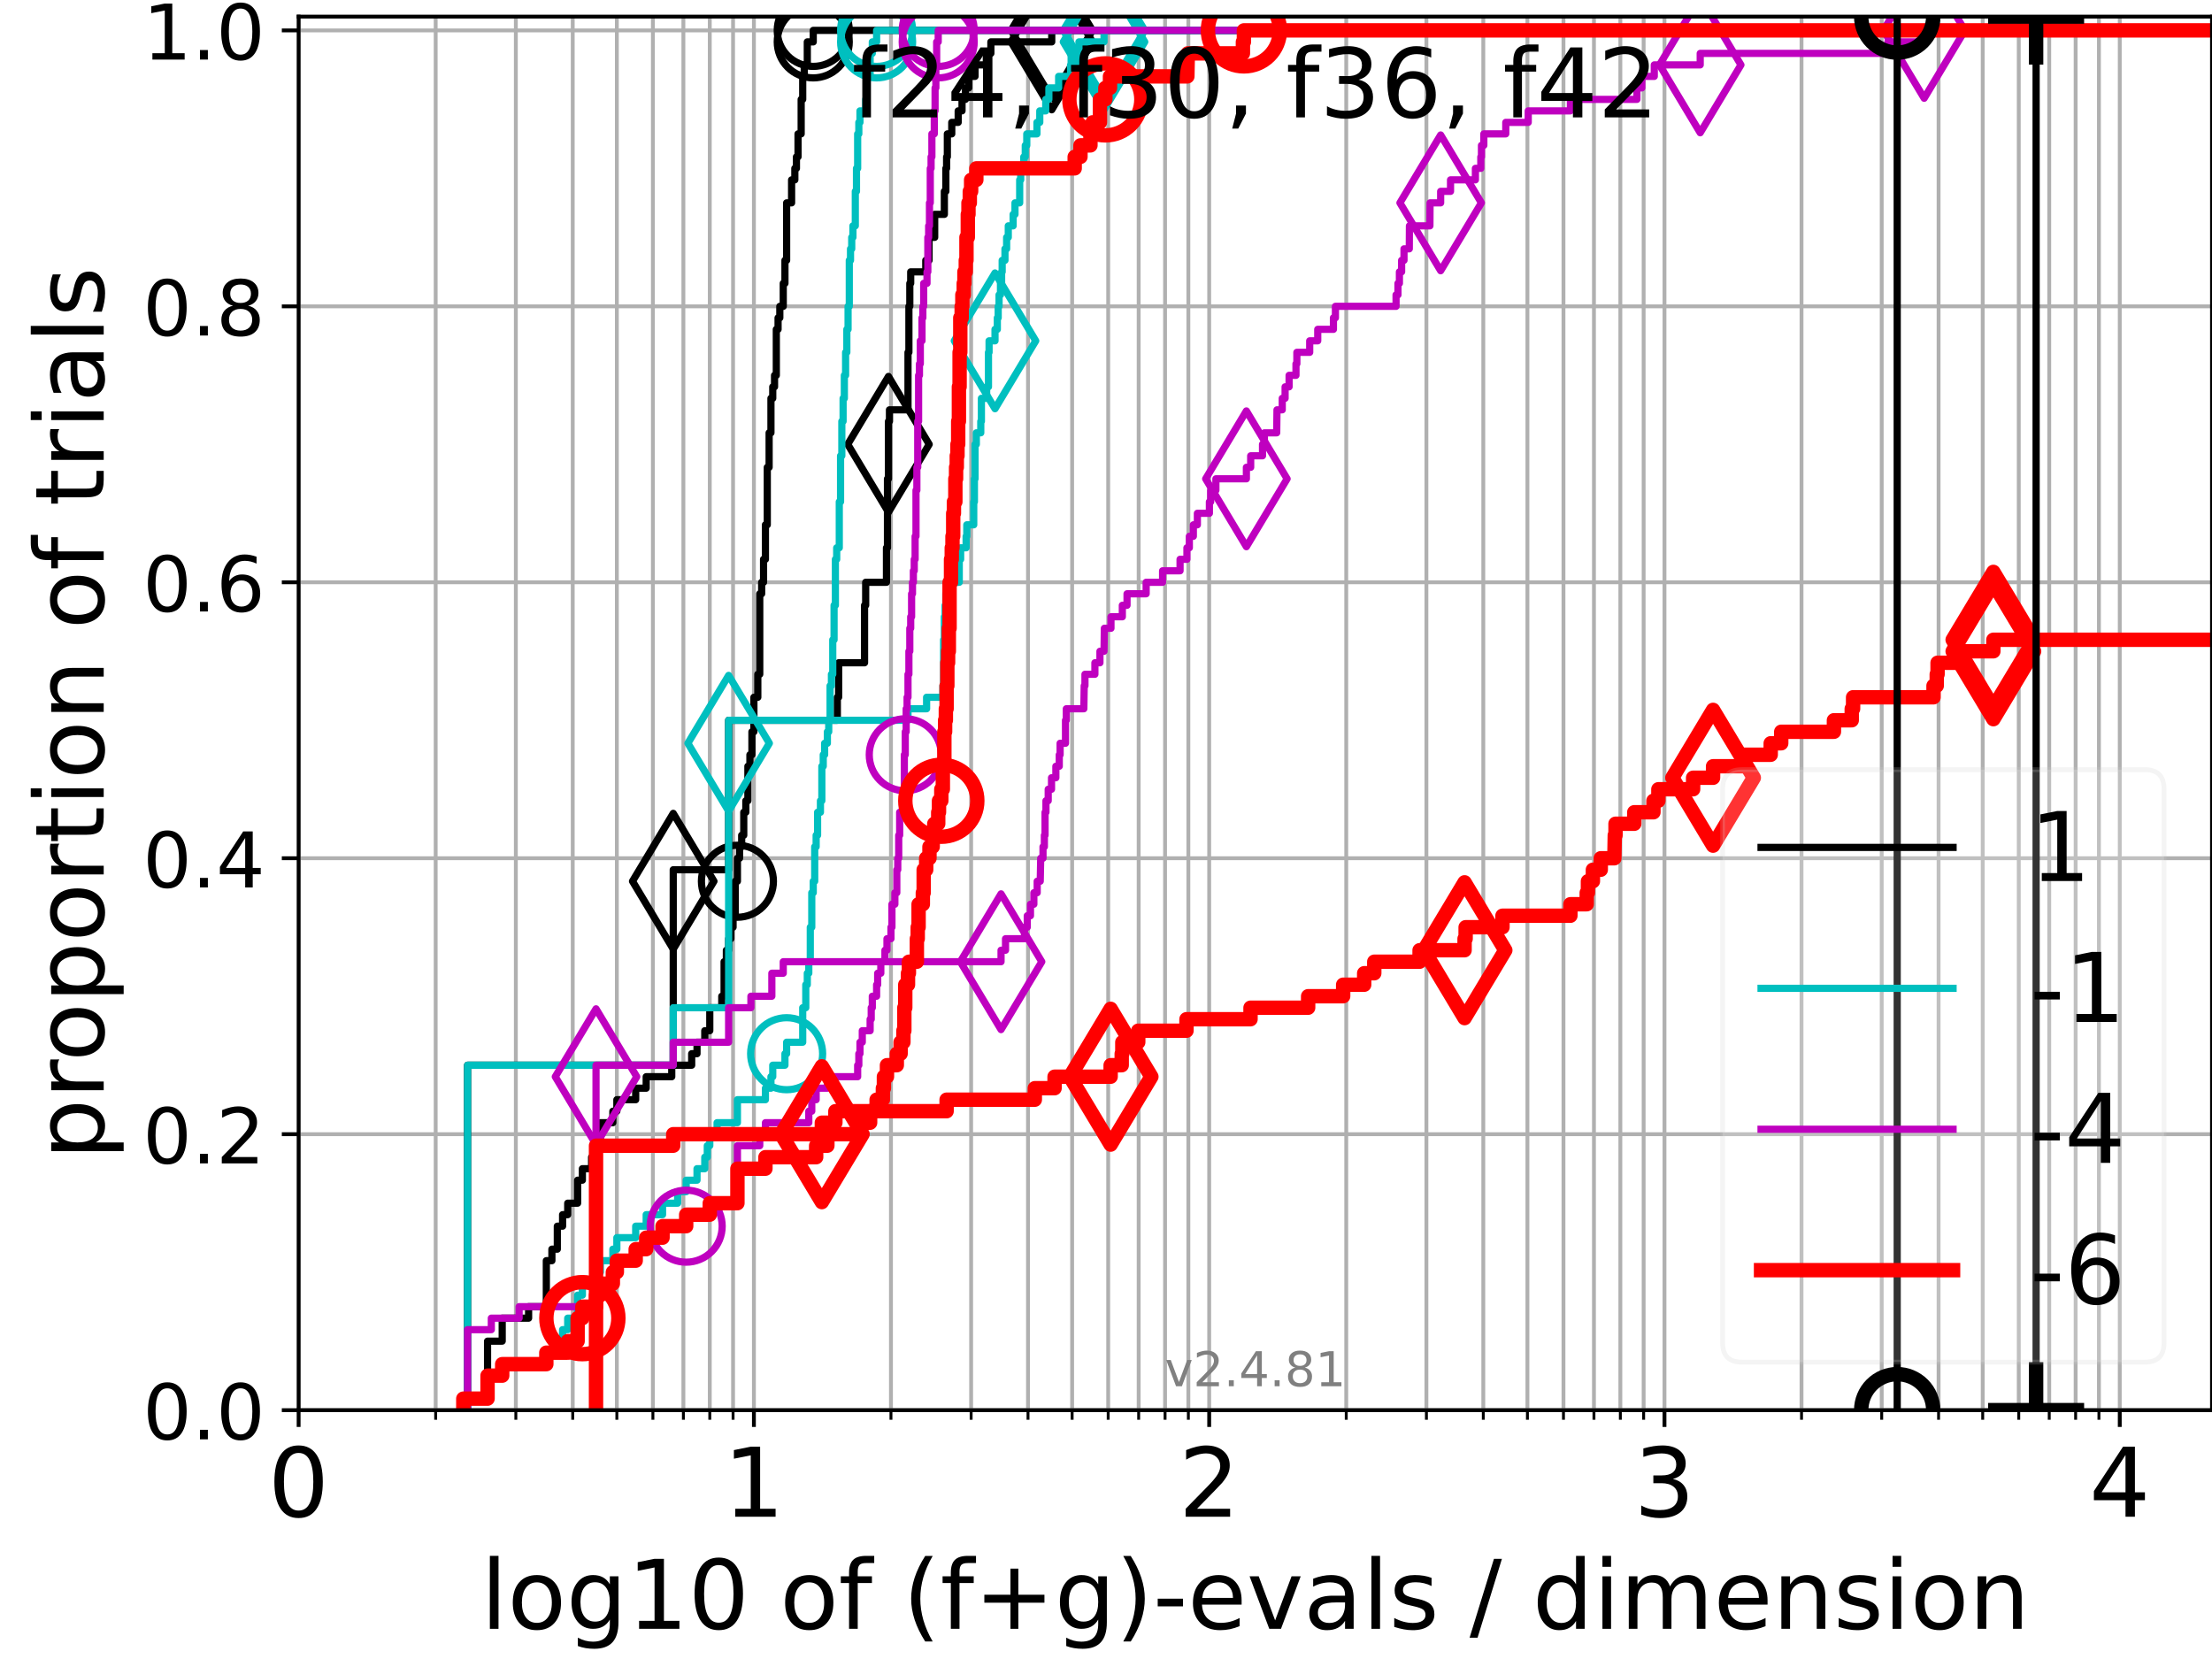
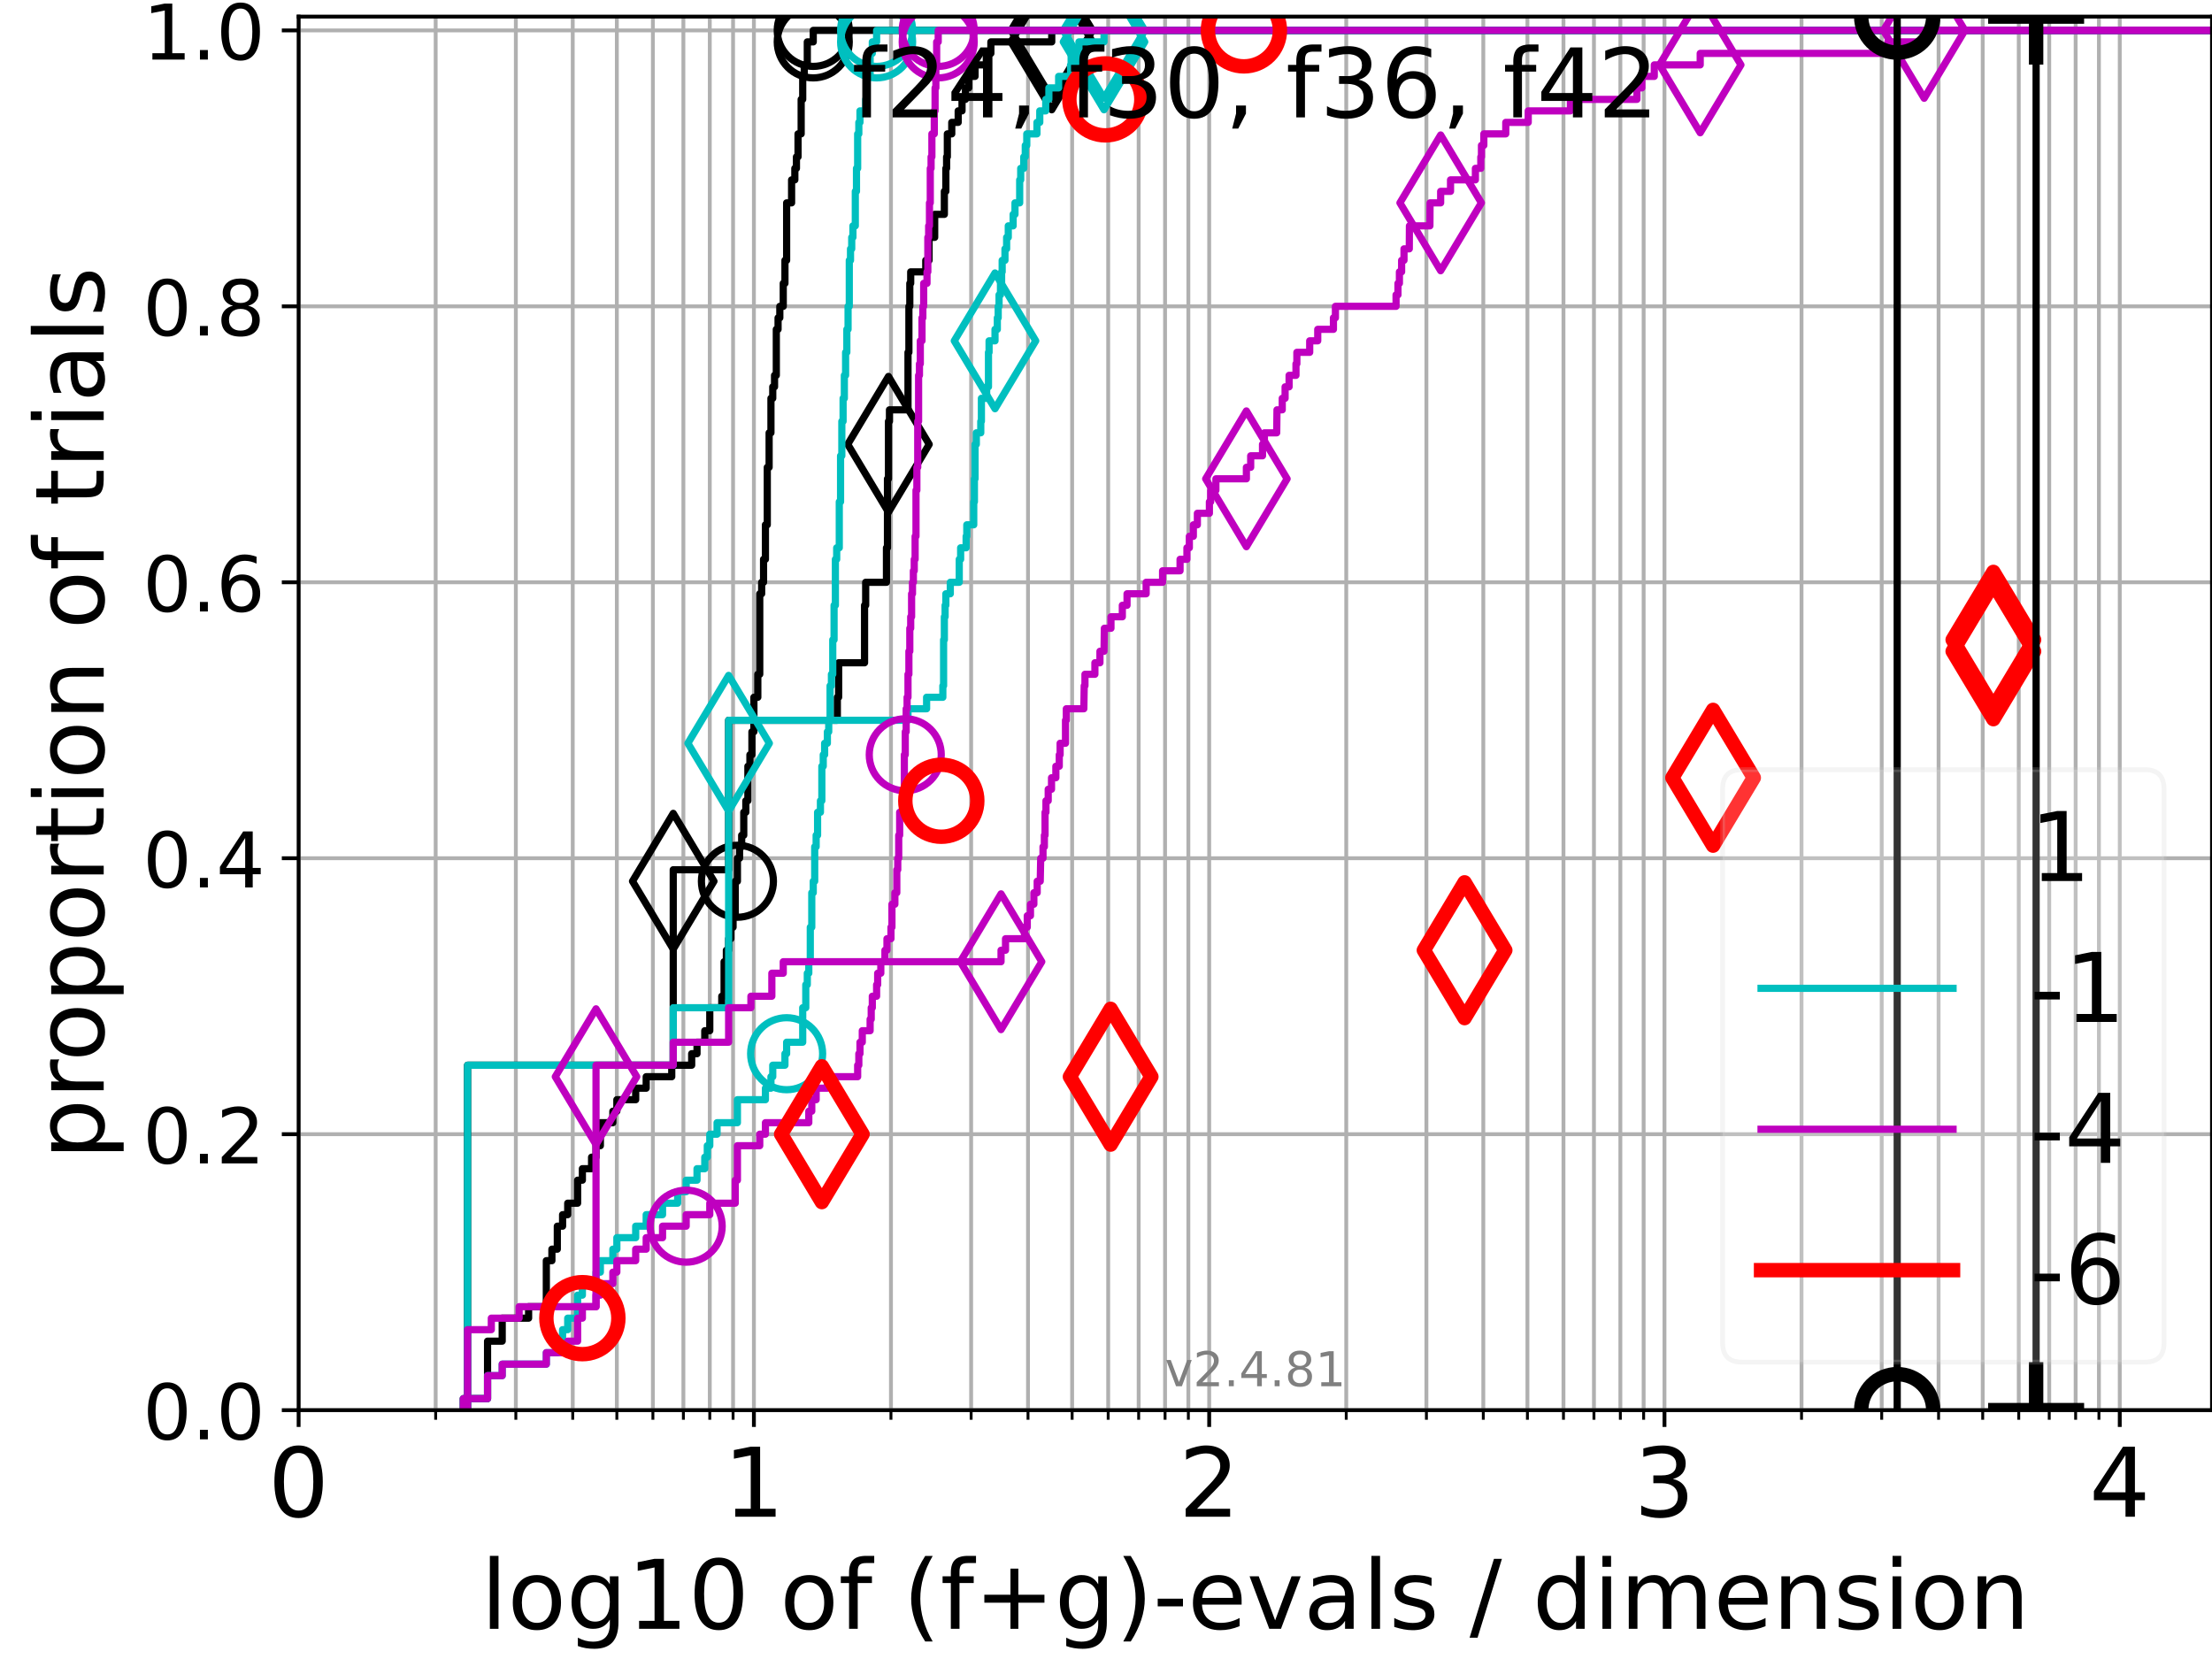
<svg xmlns="http://www.w3.org/2000/svg" xmlns:xlink="http://www.w3.org/1999/xlink" height="345.6pt" version="1.1" viewBox="0 0 460.8 345.6" width="460.8pt">
  <defs>
    <style type="text/css">*{stroke-linecap:butt;stroke-linejoin:round;}</style>
  </defs>
  <g id="figure_1">
    <g id="patch_1">
      <path d="M 0 345.6  L 460.8 345.6  L 460.8 0  L 0 0  z " style="fill:#ffffff;" />
    </g>
    <g id="axes_1">
      <g id="patch_2">
        <path d="M 62.208 293.76  L 460.8 293.76  L 460.8 3.456  L 62.208 3.456  z " style="fill:#ffffff;" />
      </g>
      <g id="matplotlib.axis_1">
        <g id="xtick_1">
          <g id="line2d_1">
            <path clip-path="url(#pba25bd05a5)" d="M 62.208 293.76  L 62.208 3.456  " style="fill:none;stroke:#b0b0b0;stroke-linecap:square;stroke-width:0.8;" />
          </g>
          <g id="line2d_2">
            <defs>
              <path d="M 0 0  L 0 3.5  " id="m88cf0b75bb" style="stroke:#000000;stroke-width:0.8;" />
            </defs>
            <g>
              <use style="stroke:#000000;stroke-width:0.8;" x="62.208" xlink:href="#m88cf0b75bb" y="293.76" />
            </g>
          </g>
          <g id="text_1">
            <g transform="translate(55.846 315.957)scale(0.2 -0.2)">
              <defs>
                <path d="M 31.781 66.406  Q 24.172 66.406 20.328 58.906  Q 16.5 51.422 16.5 36.375  Q 16.5 21.391 20.328 13.891  Q 24.172 6.391 31.781 6.391  Q 39.453 6.391 43.281 13.891  Q 47.125 21.391 47.125 36.375  Q 47.125 51.422 43.281 58.906  Q 39.453 66.406 31.781 66.406  z M 31.781 74.219  Q 44.047 74.219 50.516 64.516  Q 56.984 54.828 56.984 36.375  Q 56.984 17.969 50.516 8.266  Q 44.047 -1.422 31.781 -1.422  Q 19.531 -1.422 13.062 8.266  Q 6.594 17.969 6.594 36.375  Q 6.594 54.828 13.062 64.516  Q 19.531 74.219 31.781 74.219  z " id="DejaVuSans-48" />
              </defs>
              <use xlink:href="#DejaVuSans-48" />
            </g>
          </g>
        </g>
        <g id="xtick_2">
          <g id="line2d_3">
            <path clip-path="url(#pba25bd05a5)" d="M 157.052 293.76  L 157.052 3.456  " style="fill:none;stroke:#b0b0b0;stroke-linecap:square;stroke-width:0.8;" />
          </g>
          <g id="line2d_4">
            <g>
              <use style="stroke:#000000;stroke-width:0.8;" x="157.052" xlink:href="#m88cf0b75bb" y="293.76" />
            </g>
          </g>
          <g id="text_2">
            <g transform="translate(150.69 315.957)scale(0.2 -0.2)">
              <defs>
                <path d="M 12.406 8.297  L 28.516 8.297  L 28.516 63.922  L 10.984 60.406  L 10.984 69.391  L 28.422 72.906  L 38.281 72.906  L 38.281 8.297  L 54.391 8.297  L 54.391 0  L 12.406 0  z " id="DejaVuSans-49" />
              </defs>
              <use xlink:href="#DejaVuSans-49" />
            </g>
          </g>
        </g>
        <g id="xtick_3">
          <g id="line2d_5">
            <path clip-path="url(#pba25bd05a5)" d="M 251.896 293.76  L 251.896 3.456  " style="fill:none;stroke:#b0b0b0;stroke-linecap:square;stroke-width:0.8;" />
          </g>
          <g id="line2d_6">
            <g>
              <use style="stroke:#000000;stroke-width:0.8;" x="251.896" xlink:href="#m88cf0b75bb" y="293.76" />
            </g>
          </g>
          <g id="text_3">
            <g transform="translate(245.534 315.957)scale(0.2 -0.2)">
              <defs>
                <path d="M 19.188 8.297  L 53.609 8.297  L 53.609 0  L 7.328 0  L 7.328 8.297  Q 12.938 14.109 22.625 23.891  Q 32.328 33.688 34.812 36.531  Q 39.547 41.844 41.422 45.531  Q 43.312 49.219 43.312 52.781  Q 43.312 58.594 39.234 62.25  Q 35.156 65.922 28.609 65.922  Q 23.969 65.922 18.812 64.312  Q 13.672 62.703 7.812 59.422  L 7.812 69.391  Q 13.766 71.781 18.938 73  Q 24.125 74.219 28.422 74.219  Q 39.75 74.219 46.484 68.547  Q 53.219 62.891 53.219 53.422  Q 53.219 48.922 51.531 44.891  Q 49.859 40.875 45.406 35.406  Q 44.188 33.984 37.641 27.219  Q 31.109 20.453 19.188 8.297  z " id="DejaVuSans-50" />
              </defs>
              <use xlink:href="#DejaVuSans-50" />
            </g>
          </g>
        </g>
        <g id="xtick_4">
          <g id="line2d_7">
            <path clip-path="url(#pba25bd05a5)" d="M 346.741 293.76  L 346.741 3.456  " style="fill:none;stroke:#b0b0b0;stroke-linecap:square;stroke-width:0.8;" />
          </g>
          <g id="line2d_8">
            <g>
              <use style="stroke:#000000;stroke-width:0.8;" x="346.741" xlink:href="#m88cf0b75bb" y="293.76" />
            </g>
          </g>
          <g id="text_4">
            <g transform="translate(340.378 315.957)scale(0.2 -0.2)">
              <defs>
                <path d="M 40.578 39.312  Q 47.656 37.797 51.625 33  Q 55.609 28.219 55.609 21.188  Q 55.609 10.406 48.188 4.484  Q 40.766 -1.422 27.094 -1.422  Q 22.516 -1.422 17.656 -0.516  Q 12.797 0.391 7.625 2.203  L 7.625 11.719  Q 11.719 9.328 16.594 8.109  Q 21.484 6.891 26.812 6.891  Q 36.078 6.891 40.938 10.547  Q 45.797 14.203 45.797 21.188  Q 45.797 27.641 41.281 31.266  Q 36.766 34.906 28.719 34.906  L 20.219 34.906  L 20.219 43.016  L 29.109 43.016  Q 36.375 43.016 40.234 45.922  Q 44.094 48.828 44.094 54.297  Q 44.094 59.906 40.109 62.906  Q 36.141 65.922 28.719 65.922  Q 24.656 65.922 20.016 65.031  Q 15.375 64.156 9.812 62.312  L 9.812 71.094  Q 15.438 72.656 20.344 73.438  Q 25.25 74.219 29.594 74.219  Q 40.828 74.219 47.359 69.109  Q 53.906 64.016 53.906 55.328  Q 53.906 49.266 50.438 45.094  Q 46.969 40.922 40.578 39.312  z " id="DejaVuSans-51" />
              </defs>
              <use xlink:href="#DejaVuSans-51" />
            </g>
          </g>
        </g>
        <g id="xtick_5">
          <g id="line2d_9">
            <path clip-path="url(#pba25bd05a5)" d="M 441.585 293.76  L 441.585 3.456  " style="fill:none;stroke:#b0b0b0;stroke-linecap:square;stroke-width:0.8;" />
          </g>
          <g id="line2d_10">
            <g>
              <use style="stroke:#000000;stroke-width:0.8;" x="441.585" xlink:href="#m88cf0b75bb" y="293.76" />
            </g>
          </g>
          <g id="text_5">
            <g transform="translate(435.222 315.957)scale(0.2 -0.2)">
              <defs>
                <path d="M 37.797 64.312  L 12.891 25.391  L 37.797 25.391  z M 35.203 72.906  L 47.609 72.906  L 47.609 25.391  L 58.016 25.391  L 58.016 17.188  L 47.609 17.188  L 47.609 0  L 37.797 0  L 37.797 17.188  L 4.891 17.188  L 4.891 26.703  z " id="DejaVuSans-52" />
              </defs>
              <use xlink:href="#DejaVuSans-52" />
            </g>
          </g>
        </g>
        <g id="xtick_6">
          <g id="line2d_11">
            <path clip-path="url(#pba25bd05a5)" d="M 90.759 293.76  L 90.759 3.456  " style="fill:none;stroke:#b0b0b0;stroke-linecap:square;stroke-width:0.8;" />
          </g>
          <g id="line2d_12">
            <defs>
              <path d="M 0 0  L 0 2  " id="m615dd98c6a" style="stroke:#000000;stroke-width:0.6;" />
            </defs>
            <g>
              <use style="stroke:#000000;stroke-width:0.6;" x="90.759" xlink:href="#m615dd98c6a" y="293.76" />
            </g>
          </g>
        </g>
        <g id="xtick_7">
          <g id="line2d_13">
            <path clip-path="url(#pba25bd05a5)" d="M 107.46 293.76  L 107.46 3.456  " style="fill:none;stroke:#b0b0b0;stroke-linecap:square;stroke-width:0.8;" />
          </g>
          <g id="line2d_14">
            <g>
              <use style="stroke:#000000;stroke-width:0.6;" x="107.46" xlink:href="#m615dd98c6a" y="293.76" />
            </g>
          </g>
        </g>
        <g id="xtick_8">
          <g id="line2d_15">
            <path clip-path="url(#pba25bd05a5)" d="M 119.31 293.76  L 119.31 3.456  " style="fill:none;stroke:#b0b0b0;stroke-linecap:square;stroke-width:0.8;" />
          </g>
          <g id="line2d_16">
            <g>
              <use style="stroke:#000000;stroke-width:0.6;" x="119.31" xlink:href="#m615dd98c6a" y="293.76" />
            </g>
          </g>
        </g>
        <g id="xtick_9">
          <g id="line2d_17">
            <path clip-path="url(#pba25bd05a5)" d="M 128.501 293.76  L 128.501 3.456  " style="fill:none;stroke:#b0b0b0;stroke-linecap:square;stroke-width:0.8;" />
          </g>
          <g id="line2d_18">
            <g>
              <use style="stroke:#000000;stroke-width:0.6;" x="128.501" xlink:href="#m615dd98c6a" y="293.76" />
            </g>
          </g>
        </g>
        <g id="xtick_10">
          <g id="line2d_19">
            <path clip-path="url(#pba25bd05a5)" d="M 136.011 293.76  L 136.011 3.456  " style="fill:none;stroke:#b0b0b0;stroke-linecap:square;stroke-width:0.8;" />
          </g>
          <g id="line2d_20">
            <g>
              <use style="stroke:#000000;stroke-width:0.6;" x="136.011" xlink:href="#m615dd98c6a" y="293.76" />
            </g>
          </g>
        </g>
        <g id="xtick_11">
          <g id="line2d_21">
            <path clip-path="url(#pba25bd05a5)" d="M 142.361 293.76  L 142.361 3.456  " style="fill:none;stroke:#b0b0b0;stroke-linecap:square;stroke-width:0.8;" />
          </g>
          <g id="line2d_22">
            <g>
              <use style="stroke:#000000;stroke-width:0.6;" x="142.361" xlink:href="#m615dd98c6a" y="293.76" />
            </g>
          </g>
        </g>
        <g id="xtick_12">
          <g id="line2d_23">
            <path clip-path="url(#pba25bd05a5)" d="M 147.861 293.76  L 147.861 3.456  " style="fill:none;stroke:#b0b0b0;stroke-linecap:square;stroke-width:0.8;" />
          </g>
          <g id="line2d_24">
            <g>
              <use style="stroke:#000000;stroke-width:0.6;" x="147.861" xlink:href="#m615dd98c6a" y="293.76" />
            </g>
          </g>
        </g>
        <g id="xtick_13">
          <g id="line2d_25">
            <path clip-path="url(#pba25bd05a5)" d="M 152.712 293.76  L 152.712 3.456  " style="fill:none;stroke:#b0b0b0;stroke-linecap:square;stroke-width:0.8;" />
          </g>
          <g id="line2d_26">
            <g>
              <use style="stroke:#000000;stroke-width:0.6;" x="152.712" xlink:href="#m615dd98c6a" y="293.76" />
            </g>
          </g>
        </g>
        <g id="xtick_14">
          <g id="line2d_27">
            <path clip-path="url(#pba25bd05a5)" d="M 185.603 293.76  L 185.603 3.456  " style="fill:none;stroke:#b0b0b0;stroke-linecap:square;stroke-width:0.8;" />
          </g>
          <g id="line2d_28">
            <g>
              <use style="stroke:#000000;stroke-width:0.6;" x="185.603" xlink:href="#m615dd98c6a" y="293.76" />
            </g>
          </g>
        </g>
        <g id="xtick_15">
          <g id="line2d_29">
            <path clip-path="url(#pba25bd05a5)" d="M 202.304 293.76  L 202.304 3.456  " style="fill:none;stroke:#b0b0b0;stroke-linecap:square;stroke-width:0.8;" />
          </g>
          <g id="line2d_30">
            <g>
              <use style="stroke:#000000;stroke-width:0.6;" x="202.304" xlink:href="#m615dd98c6a" y="293.76" />
            </g>
          </g>
        </g>
        <g id="xtick_16">
          <g id="line2d_31">
            <path clip-path="url(#pba25bd05a5)" d="M 214.154 293.76  L 214.154 3.456  " style="fill:none;stroke:#b0b0b0;stroke-linecap:square;stroke-width:0.8;" />
          </g>
          <g id="line2d_32">
            <g>
              <use style="stroke:#000000;stroke-width:0.6;" x="214.154" xlink:href="#m615dd98c6a" y="293.76" />
            </g>
          </g>
        </g>
        <g id="xtick_17">
          <g id="line2d_33">
            <path clip-path="url(#pba25bd05a5)" d="M 223.345 293.76  L 223.345 3.456  " style="fill:none;stroke:#b0b0b0;stroke-linecap:square;stroke-width:0.8;" />
          </g>
          <g id="line2d_34">
            <g>
              <use style="stroke:#000000;stroke-width:0.6;" x="223.345" xlink:href="#m615dd98c6a" y="293.76" />
            </g>
          </g>
        </g>
        <g id="xtick_18">
          <g id="line2d_35">
            <path clip-path="url(#pba25bd05a5)" d="M 230.855 293.76  L 230.855 3.456  " style="fill:none;stroke:#b0b0b0;stroke-linecap:square;stroke-width:0.8;" />
          </g>
          <g id="line2d_36">
            <g>
              <use style="stroke:#000000;stroke-width:0.6;" x="230.855" xlink:href="#m615dd98c6a" y="293.76" />
            </g>
          </g>
        </g>
        <g id="xtick_19">
          <g id="line2d_37">
            <path clip-path="url(#pba25bd05a5)" d="M 237.205 293.76  L 237.205 3.456  " style="fill:none;stroke:#b0b0b0;stroke-linecap:square;stroke-width:0.8;" />
          </g>
          <g id="line2d_38">
            <g>
              <use style="stroke:#000000;stroke-width:0.6;" x="237.205" xlink:href="#m615dd98c6a" y="293.76" />
            </g>
          </g>
        </g>
        <g id="xtick_20">
          <g id="line2d_39">
            <path clip-path="url(#pba25bd05a5)" d="M 242.705 293.76  L 242.705 3.456  " style="fill:none;stroke:#b0b0b0;stroke-linecap:square;stroke-width:0.8;" />
          </g>
          <g id="line2d_40">
            <g>
              <use style="stroke:#000000;stroke-width:0.6;" x="242.705" xlink:href="#m615dd98c6a" y="293.76" />
            </g>
          </g>
        </g>
        <g id="xtick_21">
          <g id="line2d_41">
            <path clip-path="url(#pba25bd05a5)" d="M 247.557 293.76  L 247.557 3.456  " style="fill:none;stroke:#b0b0b0;stroke-linecap:square;stroke-width:0.8;" />
          </g>
          <g id="line2d_42">
            <g>
              <use style="stroke:#000000;stroke-width:0.6;" x="247.557" xlink:href="#m615dd98c6a" y="293.76" />
            </g>
          </g>
        </g>
        <g id="xtick_22">
          <g id="line2d_43">
            <path clip-path="url(#pba25bd05a5)" d="M 280.447 293.76  L 280.447 3.456  " style="fill:none;stroke:#b0b0b0;stroke-linecap:square;stroke-width:0.8;" />
          </g>
          <g id="line2d_44">
            <g>
              <use style="stroke:#000000;stroke-width:0.6;" x="280.447" xlink:href="#m615dd98c6a" y="293.76" />
            </g>
          </g>
        </g>
        <g id="xtick_23">
          <g id="line2d_45">
            <path clip-path="url(#pba25bd05a5)" d="M 297.149 293.76  L 297.149 3.456  " style="fill:none;stroke:#b0b0b0;stroke-linecap:square;stroke-width:0.8;" />
          </g>
          <g id="line2d_46">
            <g>
              <use style="stroke:#000000;stroke-width:0.6;" x="297.149" xlink:href="#m615dd98c6a" y="293.76" />
            </g>
          </g>
        </g>
        <g id="xtick_24">
          <g id="line2d_47">
            <path clip-path="url(#pba25bd05a5)" d="M 308.998 293.76  L 308.998 3.456  " style="fill:none;stroke:#b0b0b0;stroke-linecap:square;stroke-width:0.8;" />
          </g>
          <g id="line2d_48">
            <g>
              <use style="stroke:#000000;stroke-width:0.6;" x="308.998" xlink:href="#m615dd98c6a" y="293.76" />
            </g>
          </g>
        </g>
        <g id="xtick_25">
          <g id="line2d_49">
            <path clip-path="url(#pba25bd05a5)" d="M 318.19 293.76  L 318.19 3.456  " style="fill:none;stroke:#b0b0b0;stroke-linecap:square;stroke-width:0.8;" />
          </g>
          <g id="line2d_50">
            <g>
              <use style="stroke:#000000;stroke-width:0.6;" x="318.19" xlink:href="#m615dd98c6a" y="293.76" />
            </g>
          </g>
        </g>
        <g id="xtick_26">
          <g id="line2d_51">
            <path clip-path="url(#pba25bd05a5)" d="M 325.699 293.76  L 325.699 3.456  " style="fill:none;stroke:#b0b0b0;stroke-linecap:square;stroke-width:0.8;" />
          </g>
          <g id="line2d_52">
            <g>
              <use style="stroke:#000000;stroke-width:0.6;" x="325.699" xlink:href="#m615dd98c6a" y="293.76" />
            </g>
          </g>
        </g>
        <g id="xtick_27">
          <g id="line2d_53">
            <path clip-path="url(#pba25bd05a5)" d="M 332.049 293.76  L 332.049 3.456  " style="fill:none;stroke:#b0b0b0;stroke-linecap:square;stroke-width:0.8;" />
          </g>
          <g id="line2d_54">
            <g>
              <use style="stroke:#000000;stroke-width:0.6;" x="332.049" xlink:href="#m615dd98c6a" y="293.76" />
            </g>
          </g>
        </g>
        <g id="xtick_28">
          <g id="line2d_55">
            <path clip-path="url(#pba25bd05a5)" d="M 337.549 293.76  L 337.549 3.456  " style="fill:none;stroke:#b0b0b0;stroke-linecap:square;stroke-width:0.8;" />
          </g>
          <g id="line2d_56">
            <g>
              <use style="stroke:#000000;stroke-width:0.6;" x="337.549" xlink:href="#m615dd98c6a" y="293.76" />
            </g>
          </g>
        </g>
        <g id="xtick_29">
          <g id="line2d_57">
            <path clip-path="url(#pba25bd05a5)" d="M 342.401 293.76  L 342.401 3.456  " style="fill:none;stroke:#b0b0b0;stroke-linecap:square;stroke-width:0.8;" />
          </g>
          <g id="line2d_58">
            <g>
              <use style="stroke:#000000;stroke-width:0.6;" x="342.401" xlink:href="#m615dd98c6a" y="293.76" />
            </g>
          </g>
        </g>
        <g id="xtick_30">
          <g id="line2d_59">
            <path clip-path="url(#pba25bd05a5)" d="M 375.291 293.76  L 375.291 3.456  " style="fill:none;stroke:#b0b0b0;stroke-linecap:square;stroke-width:0.8;" />
          </g>
          <g id="line2d_60">
            <g>
              <use style="stroke:#000000;stroke-width:0.6;" x="375.291" xlink:href="#m615dd98c6a" y="293.76" />
            </g>
          </g>
        </g>
        <g id="xtick_31">
          <g id="line2d_61">
            <path clip-path="url(#pba25bd05a5)" d="M 391.993 293.76  L 391.993 3.456  " style="fill:none;stroke:#b0b0b0;stroke-linecap:square;stroke-width:0.8;" />
          </g>
          <g id="line2d_62">
            <g>
              <use style="stroke:#000000;stroke-width:0.6;" x="391.993" xlink:href="#m615dd98c6a" y="293.76" />
            </g>
          </g>
        </g>
        <g id="xtick_32">
          <g id="line2d_63">
            <path clip-path="url(#pba25bd05a5)" d="M 403.842 293.76  L 403.842 3.456  " style="fill:none;stroke:#b0b0b0;stroke-linecap:square;stroke-width:0.8;" />
          </g>
          <g id="line2d_64">
            <g>
              <use style="stroke:#000000;stroke-width:0.6;" x="403.842" xlink:href="#m615dd98c6a" y="293.76" />
            </g>
          </g>
        </g>
        <g id="xtick_33">
          <g id="line2d_65">
            <path clip-path="url(#pba25bd05a5)" d="M 413.034 293.76  L 413.034 3.456  " style="fill:none;stroke:#b0b0b0;stroke-linecap:square;stroke-width:0.8;" />
          </g>
          <g id="line2d_66">
            <g>
              <use style="stroke:#000000;stroke-width:0.6;" x="413.034" xlink:href="#m615dd98c6a" y="293.76" />
            </g>
          </g>
        </g>
        <g id="xtick_34">
          <g id="line2d_67">
            <path clip-path="url(#pba25bd05a5)" d="M 420.544 293.76  L 420.544 3.456  " style="fill:none;stroke:#b0b0b0;stroke-linecap:square;stroke-width:0.8;" />
          </g>
          <g id="line2d_68">
            <g>
              <use style="stroke:#000000;stroke-width:0.6;" x="420.544" xlink:href="#m615dd98c6a" y="293.76" />
            </g>
          </g>
        </g>
        <g id="xtick_35">
          <g id="line2d_69">
            <path clip-path="url(#pba25bd05a5)" d="M 426.893 293.76  L 426.893 3.456  " style="fill:none;stroke:#b0b0b0;stroke-linecap:square;stroke-width:0.8;" />
          </g>
          <g id="line2d_70">
            <g>
              <use style="stroke:#000000;stroke-width:0.6;" x="426.893" xlink:href="#m615dd98c6a" y="293.76" />
            </g>
          </g>
        </g>
        <g id="xtick_36">
          <g id="line2d_71">
            <path clip-path="url(#pba25bd05a5)" d="M 432.393 293.76  L 432.393 3.456  " style="fill:none;stroke:#b0b0b0;stroke-linecap:square;stroke-width:0.8;" />
          </g>
          <g id="line2d_72">
            <g>
              <use style="stroke:#000000;stroke-width:0.6;" x="432.393" xlink:href="#m615dd98c6a" y="293.76" />
            </g>
          </g>
        </g>
        <g id="xtick_37">
          <g id="line2d_73">
            <path clip-path="url(#pba25bd05a5)" d="M 437.245 293.76  L 437.245 3.456  " style="fill:none;stroke:#b0b0b0;stroke-linecap:square;stroke-width:0.8;" />
          </g>
          <g id="line2d_74">
            <g>
              <use style="stroke:#000000;stroke-width:0.6;" x="437.245" xlink:href="#m615dd98c6a" y="293.76" />
            </g>
          </g>
        </g>
        <g id="text_6">
          <g transform="translate(100.165 339.313)scale(0.2 -0.2)">
            <defs>
              <path d="M 9.422 75.984  L 18.406 75.984  L 18.406 0  L 9.422 0  z " id="DejaVuSans-108" />
              <path d="M 30.609 48.391  Q 23.391 48.391 19.188 42.75  Q 14.984 37.109 14.984 27.297  Q 14.984 17.484 19.156 11.844  Q 23.344 6.203 30.609 6.203  Q 37.797 6.203 41.984 11.859  Q 46.188 17.531 46.188 27.297  Q 46.188 37.016 41.984 42.703  Q 37.797 48.391 30.609 48.391  z M 30.609 56  Q 42.328 56 49.016 48.375  Q 55.719 40.766 55.719 27.297  Q 55.719 13.875 49.016 6.219  Q 42.328 -1.422 30.609 -1.422  Q 18.844 -1.422 12.172 6.219  Q 5.516 13.875 5.516 27.297  Q 5.516 40.766 12.172 48.375  Q 18.844 56 30.609 56  z " id="DejaVuSans-111" />
              <path d="M 45.406 27.984  Q 45.406 37.75 41.375 43.109  Q 37.359 48.484 30.078 48.484  Q 22.859 48.484 18.828 43.109  Q 14.797 37.75 14.797 27.984  Q 14.797 18.266 18.828 12.891  Q 22.859 7.516 30.078 7.516  Q 37.359 7.516 41.375 12.891  Q 45.406 18.266 45.406 27.984  z M 54.391 6.781  Q 54.391 -7.172 48.188 -13.984  Q 42 -20.797 29.203 -20.797  Q 24.469 -20.797 20.266 -20.094  Q 16.062 -19.391 12.109 -17.922  L 12.109 -9.188  Q 16.062 -11.328 19.922 -12.344  Q 23.781 -13.375 27.781 -13.375  Q 36.625 -13.375 41.016 -8.766  Q 45.406 -4.156 45.406 5.172  L 45.406 9.625  Q 42.625 4.781 38.281 2.391  Q 33.938 0 27.875 0  Q 17.828 0 11.672 7.656  Q 5.516 15.328 5.516 27.984  Q 5.516 40.672 11.672 48.328  Q 17.828 56 27.875 56  Q 33.938 56 38.281 53.609  Q 42.625 51.219 45.406 46.391  L 45.406 54.688  L 54.391 54.688  z " id="DejaVuSans-103" />
              <path id="DejaVuSans-32" />
              <path d="M 37.109 75.984  L 37.109 68.5  L 28.516 68.5  Q 23.688 68.5 21.797 66.547  Q 19.922 64.594 19.922 59.516  L 19.922 54.688  L 34.719 54.688  L 34.719 47.703  L 19.922 47.703  L 19.922 0  L 10.891 0  L 10.891 47.703  L 2.297 47.703  L 2.297 54.688  L 10.891 54.688  L 10.891 58.5  Q 10.891 67.625 15.141 71.797  Q 19.391 75.984 28.609 75.984  z " id="DejaVuSans-102" />
              <path d="M 31 75.875  Q 24.469 64.656 21.281 53.656  Q 18.109 42.672 18.109 31.391  Q 18.109 20.125 21.312 9.062  Q 24.516 -2 31 -13.188  L 23.188 -13.188  Q 15.875 -1.703 12.234 9.375  Q 8.594 20.453 8.594 31.391  Q 8.594 42.281 12.203 53.312  Q 15.828 64.359 23.188 75.875  z " id="DejaVuSans-40" />
              <path d="M 46 62.703  L 46 35.5  L 73.188 35.5  L 73.188 27.203  L 46 27.203  L 46 0  L 37.797 0  L 37.797 27.203  L 10.594 27.203  L 10.594 35.5  L 37.797 35.5  L 37.797 62.703  z " id="DejaVuSans-43" />
              <path d="M 8.016 75.875  L 15.828 75.875  Q 23.141 64.359 26.781 53.312  Q 30.422 42.281 30.422 31.391  Q 30.422 20.453 26.781 9.375  Q 23.141 -1.703 15.828 -13.188  L 8.016 -13.188  Q 14.5 -2 17.703 9.062  Q 20.906 20.125 20.906 31.391  Q 20.906 42.672 17.703 53.656  Q 14.5 64.656 8.016 75.875  z " id="DejaVuSans-41" />
              <path d="M 4.891 31.391  L 31.203 31.391  L 31.203 23.391  L 4.891 23.391  z " id="DejaVuSans-45" />
              <path d="M 56.203 29.594  L 56.203 25.203  L 14.891 25.203  Q 15.484 15.922 20.484 11.062  Q 25.484 6.203 34.422 6.203  Q 39.594 6.203 44.453 7.469  Q 49.312 8.734 54.109 11.281  L 54.109 2.781  Q 49.266 0.734 44.188 -0.344  Q 39.109 -1.422 33.891 -1.422  Q 20.797 -1.422 13.156 6.188  Q 5.516 13.812 5.516 26.812  Q 5.516 40.234 12.766 48.109  Q 20.016 56 32.328 56  Q 43.359 56 49.781 48.891  Q 56.203 41.797 56.203 29.594  z M 47.219 32.234  Q 47.125 39.594 43.094 43.984  Q 39.062 48.391 32.422 48.391  Q 24.906 48.391 20.391 44.141  Q 15.875 39.891 15.188 32.172  z " id="DejaVuSans-101" />
              <path d="M 2.984 54.688  L 12.5 54.688  L 29.594 8.797  L 46.688 54.688  L 56.203 54.688  L 35.688 0  L 23.484 0  z " id="DejaVuSans-118" />
              <path d="M 34.281 27.484  Q 23.391 27.484 19.188 25  Q 14.984 22.516 14.984 16.5  Q 14.984 11.719 18.141 8.906  Q 21.297 6.109 26.703 6.109  Q 34.188 6.109 38.703 11.406  Q 43.219 16.703 43.219 25.484  L 43.219 27.484  z M 52.203 31.203  L 52.203 0  L 43.219 0  L 43.219 8.297  Q 40.141 3.328 35.547 0.953  Q 30.953 -1.422 24.312 -1.422  Q 15.922 -1.422 10.953 3.297  Q 6 8.016 6 15.922  Q 6 25.141 12.172 29.828  Q 18.359 34.516 30.609 34.516  L 43.219 34.516  L 43.219 35.406  Q 43.219 41.609 39.141 45  Q 35.062 48.391 27.688 48.391  Q 23 48.391 18.547 47.266  Q 14.109 46.141 10.016 43.891  L 10.016 52.203  Q 14.938 54.109 19.578 55.047  Q 24.219 56 28.609 56  Q 40.484 56 46.344 49.844  Q 52.203 43.703 52.203 31.203  z " id="DejaVuSans-97" />
              <path d="M 44.281 53.078  L 44.281 44.578  Q 40.484 46.531 36.375 47.5  Q 32.281 48.484 27.875 48.484  Q 21.188 48.484 17.844 46.438  Q 14.5 44.391 14.5 40.281  Q 14.5 37.156 16.891 35.375  Q 19.281 33.594 26.516 31.984  L 29.594 31.297  Q 39.156 29.25 43.188 25.516  Q 47.219 21.781 47.219 15.094  Q 47.219 7.469 41.188 3.016  Q 35.156 -1.422 24.609 -1.422  Q 20.219 -1.422 15.453 -0.562  Q 10.688 0.297 5.422 2  L 5.422 11.281  Q 10.406 8.688 15.234 7.391  Q 20.062 6.109 24.812 6.109  Q 31.156 6.109 34.562 8.281  Q 37.984 10.453 37.984 14.406  Q 37.984 18.062 35.516 20.016  Q 33.062 21.969 24.703 23.781  L 21.578 24.516  Q 13.234 26.266 9.516 29.906  Q 5.812 33.547 5.812 39.891  Q 5.812 47.609 11.281 51.797  Q 16.75 56 26.812 56  Q 31.781 56 36.172 55.266  Q 40.578 54.547 44.281 53.078  z " id="DejaVuSans-115" />
              <path d="M 25.391 72.906  L 33.688 72.906  L 8.297 -9.281  L 0 -9.281  z " id="DejaVuSans-47" />
              <path d="M 45.406 46.391  L 45.406 75.984  L 54.391 75.984  L 54.391 0  L 45.406 0  L 45.406 8.203  Q 42.578 3.328 38.25 0.953  Q 33.938 -1.422 27.875 -1.422  Q 17.969 -1.422 11.734 6.484  Q 5.516 14.406 5.516 27.297  Q 5.516 40.188 11.734 48.094  Q 17.969 56 27.875 56  Q 33.938 56 38.25 53.625  Q 42.578 51.266 45.406 46.391  z M 14.797 27.297  Q 14.797 17.391 18.875 11.75  Q 22.953 6.109 30.078 6.109  Q 37.203 6.109 41.297 11.75  Q 45.406 17.391 45.406 27.297  Q 45.406 37.203 41.297 42.844  Q 37.203 48.484 30.078 48.484  Q 22.953 48.484 18.875 42.844  Q 14.797 37.203 14.797 27.297  z " id="DejaVuSans-100" />
              <path d="M 9.422 54.688  L 18.406 54.688  L 18.406 0  L 9.422 0  z M 9.422 75.984  L 18.406 75.984  L 18.406 64.594  L 9.422 64.594  z " id="DejaVuSans-105" />
              <path d="M 52 44.188  Q 55.375 50.25 60.062 53.125  Q 64.75 56 71.094 56  Q 79.641 56 84.281 50.016  Q 88.922 44.047 88.922 33.016  L 88.922 0  L 79.891 0  L 79.891 32.719  Q 79.891 40.578 77.094 44.375  Q 74.312 48.188 68.609 48.188  Q 61.625 48.188 57.562 43.547  Q 53.516 38.922 53.516 30.906  L 53.516 0  L 44.484 0  L 44.484 32.719  Q 44.484 40.625 41.703 44.406  Q 38.922 48.188 33.109 48.188  Q 26.219 48.188 22.156 43.531  Q 18.109 38.875 18.109 30.906  L 18.109 0  L 9.078 0  L 9.078 54.688  L 18.109 54.688  L 18.109 46.188  Q 21.188 51.219 25.484 53.609  Q 29.781 56 35.688 56  Q 41.656 56 45.828 52.969  Q 50 49.953 52 44.188  z " id="DejaVuSans-109" />
              <path d="M 54.891 33.016  L 54.891 0  L 45.906 0  L 45.906 32.719  Q 45.906 40.484 42.875 44.328  Q 39.844 48.188 33.797 48.188  Q 26.516 48.188 22.312 43.547  Q 18.109 38.922 18.109 30.906  L 18.109 0  L 9.078 0  L 9.078 54.688  L 18.109 54.688  L 18.109 46.188  Q 21.344 51.125 25.703 53.562  Q 30.078 56 35.797 56  Q 45.219 56 50.047 50.172  Q 54.891 44.344 54.891 33.016  z " id="DejaVuSans-110" />
            </defs>
            <use xlink:href="#DejaVuSans-108" />
            <use x="27.783" xlink:href="#DejaVuSans-111" />
            <use x="88.965" xlink:href="#DejaVuSans-103" />
            <use x="152.441" xlink:href="#DejaVuSans-49" />
            <use x="216.064" xlink:href="#DejaVuSans-48" />
            <use x="279.688" xlink:href="#DejaVuSans-32" />
            <use x="311.475" xlink:href="#DejaVuSans-111" />
            <use x="372.656" xlink:href="#DejaVuSans-102" />
            <use x="407.861" xlink:href="#DejaVuSans-32" />
            <use x="439.648" xlink:href="#DejaVuSans-40" />
            <use x="478.662" xlink:href="#DejaVuSans-102" />
            <use x="513.867" xlink:href="#DejaVuSans-43" />
            <use x="597.656" xlink:href="#DejaVuSans-103" />
            <use x="661.133" xlink:href="#DejaVuSans-41" />
            <use x="700.146" xlink:href="#DejaVuSans-45" />
            <use x="736.23" xlink:href="#DejaVuSans-101" />
            <use x="797.754" xlink:href="#DejaVuSans-118" />
            <use x="856.934" xlink:href="#DejaVuSans-97" />
            <use x="918.213" xlink:href="#DejaVuSans-108" />
            <use x="945.996" xlink:href="#DejaVuSans-115" />
            <use x="998.096" xlink:href="#DejaVuSans-32" />
            <use x="1029.883" xlink:href="#DejaVuSans-47" />
            <use x="1063.574" xlink:href="#DejaVuSans-32" />
            <use x="1095.361" xlink:href="#DejaVuSans-100" />
            <use x="1158.838" xlink:href="#DejaVuSans-105" />
            <use x="1186.621" xlink:href="#DejaVuSans-109" />
            <use x="1284.033" xlink:href="#DejaVuSans-101" />
            <use x="1345.557" xlink:href="#DejaVuSans-110" />
            <use x="1408.936" xlink:href="#DejaVuSans-115" />
            <use x="1461.035" xlink:href="#DejaVuSans-105" />
            <use x="1488.818" xlink:href="#DejaVuSans-111" />
            <use x="1550" xlink:href="#DejaVuSans-110" />
          </g>
        </g>
      </g>
      <g id="matplotlib.axis_2">
        <g id="ytick_1">
          <g id="line2d_75">
            <path clip-path="url(#pba25bd05a5)" d="M 62.208 293.76  L 460.8 293.76  " style="fill:none;stroke:#b0b0b0;stroke-linecap:square;stroke-width:0.8;" />
          </g>
          <g id="line2d_76">
            <defs>
              <path d="M 0 0  L -3.5 0  " id="mb6a010967c" style="stroke:#000000;stroke-width:0.8;" />
            </defs>
            <g>
              <use style="stroke:#000000;stroke-width:0.8;" x="62.208" xlink:href="#mb6a010967c" y="293.76" />
            </g>
          </g>
          <g id="text_7">
            <g transform="translate(29.763 299.839)scale(0.16 -0.16)">
              <defs>
                <path d="M 10.688 12.406  L 21 12.406  L 21 0  L 10.688 0  z " id="DejaVuSans-46" />
              </defs>
              <use xlink:href="#DejaVuSans-48" />
              <use x="63.623" xlink:href="#DejaVuSans-46" />
              <use x="95.41" xlink:href="#DejaVuSans-48" />
            </g>
          </g>
        </g>
        <g id="ytick_2">
          <g id="line2d_77">
            <path clip-path="url(#pba25bd05a5)" d="M 62.208 236.274  L 460.8 236.274  " style="fill:none;stroke:#b0b0b0;stroke-linecap:square;stroke-width:0.8;" />
          </g>
          <g id="line2d_78">
            <g>
              <use style="stroke:#000000;stroke-width:0.8;" x="62.208" xlink:href="#mb6a010967c" y="236.274" />
            </g>
          </g>
          <g id="text_8">
            <g transform="translate(29.763 242.353)scale(0.16 -0.16)">
              <use xlink:href="#DejaVuSans-48" />
              <use x="63.623" xlink:href="#DejaVuSans-46" />
              <use x="95.41" xlink:href="#DejaVuSans-50" />
            </g>
          </g>
        </g>
        <g id="ytick_3">
          <g id="line2d_79">
            <path clip-path="url(#pba25bd05a5)" d="M 62.208 178.788  L 460.8 178.788  " style="fill:none;stroke:#b0b0b0;stroke-linecap:square;stroke-width:0.8;" />
          </g>
          <g id="line2d_80">
            <g>
              <use style="stroke:#000000;stroke-width:0.8;" x="62.208" xlink:href="#mb6a010967c" y="178.788" />
            </g>
          </g>
          <g id="text_9">
            <g transform="translate(29.763 184.867)scale(0.16 -0.16)">
              <use xlink:href="#DejaVuSans-48" />
              <use x="63.623" xlink:href="#DejaVuSans-46" />
              <use x="95.41" xlink:href="#DejaVuSans-52" />
            </g>
          </g>
        </g>
        <g id="ytick_4">
          <g id="line2d_81">
            <path clip-path="url(#pba25bd05a5)" d="M 62.208 121.302  L 460.8 121.302  " style="fill:none;stroke:#b0b0b0;stroke-linecap:square;stroke-width:0.8;" />
          </g>
          <g id="line2d_82">
            <g>
              <use style="stroke:#000000;stroke-width:0.8;" x="62.208" xlink:href="#mb6a010967c" y="121.302" />
            </g>
          </g>
          <g id="text_10">
            <g transform="translate(29.763 127.381)scale(0.16 -0.16)">
              <defs>
                <path d="M 33.016 40.375  Q 26.375 40.375 22.484 35.828  Q 18.609 31.297 18.609 23.391  Q 18.609 15.531 22.484 10.953  Q 26.375 6.391 33.016 6.391  Q 39.656 6.391 43.531 10.953  Q 47.406 15.531 47.406 23.391  Q 47.406 31.297 43.531 35.828  Q 39.656 40.375 33.016 40.375  z M 52.594 71.297  L 52.594 62.312  Q 48.875 64.062 45.094 64.984  Q 41.312 65.922 37.594 65.922  Q 27.828 65.922 22.672 59.328  Q 17.531 52.734 16.797 39.406  Q 19.672 43.656 24.016 45.922  Q 28.375 48.188 33.594 48.188  Q 44.578 48.188 50.953 41.516  Q 57.328 34.859 57.328 23.391  Q 57.328 12.156 50.688 5.359  Q 44.047 -1.422 33.016 -1.422  Q 20.359 -1.422 13.672 8.266  Q 6.984 17.969 6.984 36.375  Q 6.984 53.656 15.188 63.938  Q 23.391 74.219 37.203 74.219  Q 40.922 74.219 44.703 73.484  Q 48.484 72.75 52.594 71.297  z " id="DejaVuSans-54" />
              </defs>
              <use xlink:href="#DejaVuSans-48" />
              <use x="63.623" xlink:href="#DejaVuSans-46" />
              <use x="95.41" xlink:href="#DejaVuSans-54" />
            </g>
          </g>
        </g>
        <g id="ytick_5">
          <g id="line2d_83">
            <path clip-path="url(#pba25bd05a5)" d="M 62.208 63.816  L 460.8 63.816  " style="fill:none;stroke:#b0b0b0;stroke-linecap:square;stroke-width:0.8;" />
          </g>
          <g id="line2d_84">
            <g>
              <use style="stroke:#000000;stroke-width:0.8;" x="62.208" xlink:href="#mb6a010967c" y="63.816" />
            </g>
          </g>
          <g id="text_11">
            <g transform="translate(29.763 69.895)scale(0.16 -0.16)">
              <defs>
                <path d="M 31.781 34.625  Q 24.75 34.625 20.719 30.859  Q 16.703 27.094 16.703 20.516  Q 16.703 13.922 20.719 10.156  Q 24.75 6.391 31.781 6.391  Q 38.812 6.391 42.859 10.172  Q 46.922 13.969 46.922 20.516  Q 46.922 27.094 42.891 30.859  Q 38.875 34.625 31.781 34.625  z M 21.922 38.812  Q 15.578 40.375 12.031 44.719  Q 8.5 49.078 8.5 55.328  Q 8.5 64.062 14.719 69.141  Q 20.953 74.219 31.781 74.219  Q 42.672 74.219 48.875 69.141  Q 55.078 64.062 55.078 55.328  Q 55.078 49.078 51.531 44.719  Q 48 40.375 41.703 38.812  Q 48.828 37.156 52.797 32.312  Q 56.781 27.484 56.781 20.516  Q 56.781 9.906 50.312 4.234  Q 43.844 -1.422 31.781 -1.422  Q 19.734 -1.422 13.25 4.234  Q 6.781 9.906 6.781 20.516  Q 6.781 27.484 10.781 32.312  Q 14.797 37.156 21.922 38.812  z M 18.312 54.391  Q 18.312 48.734 21.844 45.562  Q 25.391 42.391 31.781 42.391  Q 38.141 42.391 41.719 45.562  Q 45.312 48.734 45.312 54.391  Q 45.312 60.062 41.719 63.234  Q 38.141 66.406 31.781 66.406  Q 25.391 66.406 21.844 63.234  Q 18.312 60.062 18.312 54.391  z " id="DejaVuSans-56" />
              </defs>
              <use xlink:href="#DejaVuSans-48" />
              <use x="63.623" xlink:href="#DejaVuSans-46" />
              <use x="95.41" xlink:href="#DejaVuSans-56" />
            </g>
          </g>
        </g>
        <g id="ytick_6">
          <g id="line2d_85">
            <path clip-path="url(#pba25bd05a5)" d="M 62.208 6.33  L 460.8 6.33  " style="fill:none;stroke:#b0b0b0;stroke-linecap:square;stroke-width:0.8;" />
          </g>
          <g id="line2d_86">
            <g>
              <use style="stroke:#000000;stroke-width:0.8;" x="62.208" xlink:href="#mb6a010967c" y="6.33" />
            </g>
          </g>
          <g id="text_12">
            <g transform="translate(29.763 12.409)scale(0.16 -0.16)">
              <use xlink:href="#DejaVuSans-49" />
              <use x="63.623" xlink:href="#DejaVuSans-46" />
              <use x="95.41" xlink:href="#DejaVuSans-48" />
            </g>
          </g>
        </g>
        <g id="text_13">
          <g transform="translate(21.604 241.614)rotate(-90)scale(0.2 -0.2)">
            <defs>
              <path d="M 18.109 8.203  L 18.109 -20.797  L 9.078 -20.797  L 9.078 54.688  L 18.109 54.688  L 18.109 46.391  Q 20.953 51.266 25.266 53.625  Q 29.594 56 35.594 56  Q 45.562 56 51.781 48.094  Q 58.016 40.188 58.016 27.297  Q 58.016 14.406 51.781 6.484  Q 45.562 -1.422 35.594 -1.422  Q 29.594 -1.422 25.266 0.953  Q 20.953 3.328 18.109 8.203  z M 48.688 27.297  Q 48.688 37.203 44.609 42.844  Q 40.531 48.484 33.406 48.484  Q 26.266 48.484 22.188 42.844  Q 18.109 37.203 18.109 27.297  Q 18.109 17.391 22.188 11.75  Q 26.266 6.109 33.406 6.109  Q 40.531 6.109 44.609 11.75  Q 48.688 17.391 48.688 27.297  z " id="DejaVuSans-112" />
              <path d="M 41.109 46.297  Q 39.594 47.172 37.812 47.578  Q 36.031 48 33.891 48  Q 26.266 48 22.188 43.047  Q 18.109 38.094 18.109 28.812  L 18.109 0  L 9.078 0  L 9.078 54.688  L 18.109 54.688  L 18.109 46.188  Q 20.953 51.172 25.484 53.578  Q 30.031 56 36.531 56  Q 37.453 56 38.578 55.875  Q 39.703 55.766 41.062 55.516  z " id="DejaVuSans-114" />
              <path d="M 18.312 70.219  L 18.312 54.688  L 36.812 54.688  L 36.812 47.703  L 18.312 47.703  L 18.312 18.016  Q 18.312 11.328 20.141 9.422  Q 21.969 7.516 27.594 7.516  L 36.812 7.516  L 36.812 0  L 27.594 0  Q 17.188 0 13.234 3.875  Q 9.281 7.766 9.281 18.016  L 9.281 47.703  L 2.688 47.703  L 2.688 54.688  L 9.281 54.688  L 9.281 70.219  z " id="DejaVuSans-116" />
            </defs>
            <use xlink:href="#DejaVuSans-112" />
            <use x="63.477" xlink:href="#DejaVuSans-114" />
            <use x="102.34" xlink:href="#DejaVuSans-111" />
            <use x="163.521" xlink:href="#DejaVuSans-112" />
            <use x="226.998" xlink:href="#DejaVuSans-111" />
            <use x="288.18" xlink:href="#DejaVuSans-114" />
            <use x="329.293" xlink:href="#DejaVuSans-116" />
            <use x="368.502" xlink:href="#DejaVuSans-105" />
            <use x="396.285" xlink:href="#DejaVuSans-111" />
            <use x="457.467" xlink:href="#DejaVuSans-110" />
            <use x="520.846" xlink:href="#DejaVuSans-32" />
            <use x="552.633" xlink:href="#DejaVuSans-111" />
            <use x="613.814" xlink:href="#DejaVuSans-102" />
            <use x="649.02" xlink:href="#DejaVuSans-32" />
            <use x="680.807" xlink:href="#DejaVuSans-116" />
            <use x="720.016" xlink:href="#DejaVuSans-114" />
            <use x="761.129" xlink:href="#DejaVuSans-105" />
            <use x="788.912" xlink:href="#DejaVuSans-97" />
            <use x="850.191" xlink:href="#DejaVuSans-108" />
            <use x="877.975" xlink:href="#DejaVuSans-115" />
          </g>
        </g>
      </g>
      <g id="line2d_87">
        <path clip-path="url(#pba25bd05a5)" d="M 97.402 293.76  L 97.402 221.903  L 140.248 221.903  L 140.248 181.183  L 151.787 181.183  L 151.787 150.045  L 174.434 150.045  L 174.434 145.255  L 174.703 145.255  L 174.703 138.069  L 180.103 138.069  L 180.103 126.093  L 180.338 126.093  L 180.338 121.302  L 184.666 121.302  L 184.666 114.116  L 184.876 114.116  L 184.876 99.745  L 185.085 99.745  L 185.085 87.769  L 185.293 87.769  L 185.293 85.373  L 189.153 85.373  L 189.153 73.397  L 189.341 73.397  L 189.341 63.816  L 189.529 63.816  L 189.529 59.026  L 189.716 59.026  L 189.716 56.63  L 192.855 56.63  L 192.855 54.235  L 193.54 54.235  L 193.54 49.445  L 194.712 49.445  L 194.712 44.654  L 196.726 44.654  L 196.726 39.864  L 197.039 39.864  L 197.039 35.073  L 197.195 35.073  L 197.195 32.678  L 197.35 32.678  L 197.35 27.888  L 198.269 27.888  L 198.269 25.492  L 199.609 25.492  L 199.609 23.097  L 200.408 23.097  L 200.408 20.702  L 201.12 20.702  L 201.12 18.307  L 201.821 18.307  L 201.821 15.911  L 203.12 15.911  L 203.12 13.516  L 205.474 13.516  L 205.474 11.121  L 206.417 11.121  L 206.417 8.726  L 219.097 8.726  L 219.097 6.33  L 219.097 6.33  L 460.8 6.33  L 460.8 6.33  " style="fill:none;stroke:#000000;stroke-linecap:square;stroke-width:1.5;" />
      </g>
      <g id="line2d_88">
        <defs>
          <path d="M -0 14.142  L 8.485 0  L -0 -14.142  L -8.485 -0  z " id="m8f9e033088" style="stroke:#000000;stroke-linejoin:miter;stroke-width:1.5;" />
        </defs>
        <g clip-path="url(#pba25bd05a5)">
          <use style="fill-opacity:0;stroke:#000000;stroke-linejoin:miter;stroke-width:1.5;" x="140.248" xlink:href="#m8f9e033088" y="183.579" />
          <use style="fill-opacity:0;stroke:#000000;stroke-linejoin:miter;stroke-width:1.5;" x="185.085" xlink:href="#m8f9e033088" y="92.559" />
          <use style="fill-opacity:0;stroke:#000000;stroke-linejoin:miter;stroke-width:1.5;" x="219.097" xlink:href="#m8f9e033088" y="8.726" />
          <use style="fill-opacity:0;stroke:#000000;stroke-linejoin:miter;stroke-width:1.5;" x="219.097" xlink:href="#m8f9e033088" y="6.33" />
        </g>
      </g>
      <g id="line2d_89">
        <path clip-path="url(#pba25bd05a5)" style="fill:none;stroke:#000000;stroke-linecap:square;stroke-width:1.5;" />
        <g clip-path="url(#pba25bd05a5)">
          <use style="fill-opacity:0;stroke:#000000;stroke-linejoin:miter;stroke-width:1.5;" x="-1" xlink:href="#m8f9e033088" y="581.19" />
          <use style="fill-opacity:0;stroke:#000000;stroke-linejoin:miter;stroke-width:1.5;" x="460.8" xlink:href="#m8f9e033088" y="581.19" />
        </g>
      </g>
      <g id="line2d_90">
        <path clip-path="url(#pba25bd05a5)" d="M 96.516 293.76  L 96.516 291.365  L 101.566 291.365  L 101.566 279.389  L 104.618 279.389  L 104.618 274.598  L 110.119 274.598  L 110.119 272.203  L 113.81 272.203  L 113.81 262.622  L 114.97 262.622  L 114.97 260.227  L 116.099 260.227  L 116.099 255.436  L 117.197 255.436  L 117.197 253.041  L 118.267 253.041  L 118.267 250.646  L 120.327 250.646  L 120.327 245.855  L 121.32 245.855  L 121.32 243.46  L 123.236 243.46  L 123.236 241.065  L 124.161 241.065  L 124.161 238.669  L 125.067 238.669  L 125.067 233.879  L 127.669 233.879  L 127.669 231.484  L 128.501 231.484  L 128.501 229.088  L 132.427 229.088  L 132.427 226.693  L 134.615 226.693  L 134.615 224.298  L 139.937 224.298  L 139.937 221.903  L 144.089 221.903  L 144.089 219.507  L 145.202 219.507  L 145.202 217.112  L 146.818 217.112  L 146.818 214.717  L 147.861 214.717  L 147.861 209.926  L 150.358 209.926  L 150.358 207.531  L 150.84 207.531  L 150.84 200.345  L 151.316 200.345  L 151.316 197.95  L 151.787 197.95  L 151.787 195.555  L 152.252 195.555  L 152.252 193.16  L 152.712 193.16  L 152.712 190.764  L 153.167 190.764  L 153.167 183.579  L 153.618 183.579  L 153.618 178.788  L 154.063 178.788  L 154.063 176.393  L 154.504 176.393  L 154.504 173.998  L 154.939 173.998  L 154.939 169.207  L 155.371 169.207  L 155.371 166.812  L 155.798 166.812  L 155.798 159.626  L 156.22 159.626  L 156.22 157.231  L 156.638 157.231  L 156.638 152.44  L 157.052 152.44  L 157.052 145.255  L 157.868 145.255  L 157.868 140.464  L 158.27 140.464  L 158.27 123.697  L 158.668 123.697  L 158.668 121.302  L 159.062 121.302  L 159.062 116.512  L 159.452 116.512  L 159.452 109.326  L 159.839 109.326  L 159.839 97.35  L 160.222 97.35  L 160.222 90.164  L 160.602 90.164  L 160.602 82.978  L 160.978 82.978  L 160.978 80.583  L 161.351 80.583  L 161.351 78.188  L 161.72 78.188  L 161.72 68.607  L 162.086 68.607  L 162.086 66.211  L 162.449 66.211  L 162.449 63.816  L 163.166 63.816  L 163.166 59.026  L 163.519 59.026  L 163.519 54.235  L 163.87 54.235  L 163.87 42.259  L 164.904 42.259  L 164.904 37.469  L 165.579 37.469  L 165.579 35.073  L 165.913 35.073  L 165.913 32.678  L 166.244 32.678  L 166.244 27.888  L 166.897 27.888  L 166.897 20.702  L 167.22 20.702  L 167.22 15.911  L 167.541 15.911  L 167.541 13.516  L 168.175 13.516  L 168.175 8.726  L 169.414 8.726  L 169.414 6.33  L 169.414 6.33  L 460.8 6.33  L 460.8 6.33  " style="fill:none;stroke:#000000;stroke-linecap:square;stroke-width:1.5;" />
      </g>
      <g id="line2d_91">
        <defs>
          <path d="M 0 7.5  C 1.989 7.5 3.897 6.71 5.303 5.303  C 6.71 3.897 7.5 1.989 7.5 0  C 7.5 -1.989 6.71 -3.897 5.303 -5.303  C 3.897 -6.71 1.989 -7.5 0 -7.5  C -1.989 -7.5 -3.897 -6.71 -5.303 -5.303  C -6.71 -3.897 -7.5 -1.989 -7.5 0  C -7.5 1.989 -6.71 3.897 -5.303 5.303  C -3.897 6.71 -1.989 7.5 0 7.5  z " id="m4b7c9336a5" style="stroke:#000000;stroke-width:1.5;" />
        </defs>
        <g clip-path="url(#pba25bd05a5)">
          <use style="fill-opacity:0;stroke:#000000;stroke-width:1.5;" x="153.618" xlink:href="#m4b7c9336a5" y="183.579" />
          <use style="fill-opacity:0;stroke:#000000;stroke-width:1.5;" x="169.414" xlink:href="#m4b7c9336a5" y="8.726" />
          <use style="fill-opacity:0;stroke:#000000;stroke-width:1.5;" x="169.414" xlink:href="#m4b7c9336a5" y="6.33" />
        </g>
      </g>
      <g id="line2d_92">
-         <path clip-path="url(#pba25bd05a5)" style="fill:none;stroke:#000000;stroke-linecap:square;stroke-width:1.5;" />
-       </g>
+         </g>
      <g id="line2d_93">
        <path clip-path="url(#pba25bd05a5)" d="M 97.402 293.76  L 97.402 221.903  L 140.248 221.903  L 140.248 209.926  L 151.787 209.926  L 151.787 150.045  L 189.153 150.045  L 189.153 147.65  L 193.027 147.65  L 193.027 145.255  L 196.41 145.255  L 196.41 142.859  L 196.568 142.859  L 196.568 133.278  L 196.726 133.278  L 196.726 128.488  L 196.883 128.488  L 196.883 126.093  L 197.039 126.093  L 197.039 123.697  L 197.965 123.697  L 197.965 121.302  L 199.829 121.302  L 199.829 116.512  L 200.119 116.512  L 200.119 114.116  L 201.261 114.116  L 201.261 111.721  L 201.402 111.721  L 201.402 109.326  L 202.85 109.326  L 202.85 104.535  L 202.985 104.535  L 202.985 99.745  L 203.12 99.745  L 203.12 92.559  L 203.388 92.559  L 203.388 90.164  L 204.314 90.164  L 204.314 87.769  L 204.445 87.769  L 204.445 82.978  L 205.538 82.978  L 205.538 80.583  L 205.917 80.583  L 205.917 73.397  L 206.043 73.397  L 206.043 71.002  L 207.278 71.002  L 207.278 68.607  L 207.762 68.607  L 207.762 66.211  L 207.942 66.211  L 207.942 63.816  L 208.121 63.816  L 208.121 61.421  L 208.418 61.421  L 208.418 59.026  L 208.654 59.026  L 208.654 56.63  L 208.771 56.63  L 208.771 54.235  L 209.354 54.235  L 209.354 51.84  L 209.7 51.84  L 209.7 49.445  L 210.042 49.445  L 210.042 47.05  L 211.054 47.05  L 211.054 44.654  L 211.441 44.654  L 211.441 42.259  L 212.419 42.259  L 212.419 37.469  L 212.633 37.469  L 212.633 35.073  L 213.269 35.073  L 213.269 32.678  L 213.584 32.678  L 213.584 30.283  L 213.896 30.283  L 213.896 27.888  L 216.016 27.888  L 216.016 25.492  L 216.603 25.492  L 216.603 23.097  L 217.845 23.097  L 217.845 20.702  L 218.499 20.702  L 218.499 18.307  L 220.533 18.307  L 220.533 15.911  L 223.015 15.911  L 223.015 13.516  L 223.139 13.516  L 223.139 11.121  L 224.762 11.121  L 224.762 8.726  L 229.988 8.726  L 229.988 6.33  L 229.988 6.33  L 460.8 6.33  L 460.8 6.33  " style="fill:none;stroke:#00bfbf;stroke-linecap:square;stroke-width:1.5;" />
      </g>
      <g id="line2d_94">
        <defs>
          <path d="M -0 14.142  L 8.485 0  L -0 -14.142  L -8.485 -0  z " id="me36e343a62" style="stroke:#00bfbf;stroke-linejoin:miter;stroke-width:1.5;" />
        </defs>
        <g clip-path="url(#pba25bd05a5)">
          <use style="fill-opacity:0;stroke:#00bfbf;stroke-linejoin:miter;stroke-width:1.5;" x="151.787" xlink:href="#me36e343a62" y="154.836" />
          <use style="fill-opacity:0;stroke:#00bfbf;stroke-linejoin:miter;stroke-width:1.5;" x="207.278" xlink:href="#me36e343a62" y="71.002" />
          <use style="fill-opacity:0;stroke:#00bfbf;stroke-linejoin:miter;stroke-width:1.5;" x="229.988" xlink:href="#me36e343a62" y="8.726" />
          <use style="fill-opacity:0;stroke:#00bfbf;stroke-linejoin:miter;stroke-width:1.5;" x="229.988" xlink:href="#me36e343a62" y="6.33" />
        </g>
      </g>
      <g id="line2d_95">
        <path clip-path="url(#pba25bd05a5)" style="fill:none;stroke:#00bfbf;stroke-linecap:square;stroke-width:1.5;" />
        <g clip-path="url(#pba25bd05a5)">
          <use style="fill-opacity:0;stroke:#00bfbf;stroke-linejoin:miter;stroke-width:1.5;" x="-1" xlink:href="#me36e343a62" y="581.19" />
          <use style="fill-opacity:0;stroke:#00bfbf;stroke-linejoin:miter;stroke-width:1.5;" x="460.8" xlink:href="#me36e343a62" y="581.19" />
        </g>
      </g>
      <g id="line2d_96">
        <path clip-path="url(#pba25bd05a5)" d="M 96.516 293.76  L 96.516 291.365  L 101.566 291.365  L 101.566 286.574  L 104.618 286.574  L 104.618 284.179  L 113.81 284.179  L 113.81 281.784  L 116.099 281.784  L 116.099 279.389  L 117.197 279.389  L 117.197 276.993  L 118.267 276.993  L 118.267 274.598  L 120.327 274.598  L 120.327 269.808  L 121.32 269.808  L 121.32 267.412  L 124.161 267.412  L 124.161 265.017  L 125.067 265.017  L 125.067 262.622  L 127.669 262.622  L 127.669 260.227  L 128.501 260.227  L 128.501 257.831  L 132.427 257.831  L 132.427 255.436  L 134.615 255.436  L 134.615 253.041  L 138.021 253.041  L 138.021 250.646  L 141.167 250.646  L 141.167 248.25  L 142.945 248.25  L 142.945 245.855  L 145.202 245.855  L 145.202 243.46  L 146.818 243.46  L 146.818 241.065  L 147.343 241.065  L 147.343 238.669  L 147.861 238.669  L 147.861 236.274  L 149.377 236.274  L 149.377 233.879  L 153.618 233.879  L 153.618 229.088  L 159.452 229.088  L 159.452 226.693  L 160.602 226.693  L 160.602 224.298  L 160.978 224.298  L 160.978 221.903  L 163.519 221.903  L 163.519 219.507  L 163.87 219.507  L 163.87 217.112  L 167.22 217.112  L 167.22 209.926  L 167.859 209.926  L 167.859 205.136  L 168.175 205.136  L 168.175 202.741  L 168.488 202.741  L 168.488 200.345  L 168.799 200.345  L 168.799 193.16  L 169.107 193.16  L 169.107 185.974  L 169.414 185.974  L 169.414 183.579  L 169.718 183.579  L 169.718 176.393  L 170.019 176.393  L 170.019 173.998  L 170.319 173.998  L 170.319 169.207  L 170.912 169.207  L 170.912 166.812  L 171.205 166.812  L 171.205 159.626  L 171.496 159.626  L 171.496 157.231  L 171.785 157.231  L 171.785 154.836  L 172.357 154.836  L 172.357 152.44  L 172.64 152.44  L 172.64 150.045  L 172.921 150.045  L 172.921 142.859  L 173.201 142.859  L 173.201 140.464  L 173.478 140.464  L 173.478 133.278  L 173.753 133.278  L 173.753 126.093  L 174.027 126.093  L 174.027 116.512  L 174.299 116.512  L 174.299 114.116  L 174.837 114.116  L 174.837 104.535  L 175.104 104.535  L 175.104 94.954  L 175.369 94.954  L 175.369 87.769  L 175.632 87.769  L 175.632 82.978  L 175.894 82.978  L 175.894 78.188  L 176.154 78.188  L 176.154 73.397  L 176.412 73.397  L 176.412 68.607  L 176.668 68.607  L 176.668 63.816  L 176.923 63.816  L 176.923 54.235  L 177.177 54.235  L 177.177 51.84  L 177.429 51.84  L 177.429 49.445  L 177.679 49.445  L 177.679 47.05  L 178.176 47.05  L 178.176 39.864  L 178.421 39.864  L 178.421 35.073  L 178.666 35.073  L 178.666 27.888  L 178.909 27.888  L 178.909 25.492  L 179.15 25.492  L 179.15 23.097  L 180.338 23.097  L 180.338 20.702  L 180.571 20.702  L 180.571 15.911  L 181.263 15.911  L 181.263 11.121  L 181.718 11.121  L 181.718 8.726  L 182.614 8.726  L 182.614 6.33  L 182.614 6.33  L 460.8 6.33  L 460.8 6.33  " style="fill:none;stroke:#00bfbf;stroke-linecap:square;stroke-width:1.5;" />
      </g>
      <g id="line2d_97">
        <defs>
          <path d="M 0 7.5  C 1.989 7.5 3.897 6.71 5.303 5.303  C 6.71 3.897 7.5 1.989 7.5 0  C 7.5 -1.989 6.71 -3.897 5.303 -5.303  C 3.897 -6.71 1.989 -7.5 0 -7.5  C -1.989 -7.5 -3.897 -6.71 -5.303 -5.303  C -6.71 -3.897 -7.5 -1.989 -7.5 0  C -7.5 1.989 -6.71 3.897 -5.303 5.303  C -3.897 6.71 -1.989 7.5 0 7.5  z " id="m81d50f1e65" style="stroke:#00bfbf;stroke-width:1.5;" />
        </defs>
        <g clip-path="url(#pba25bd05a5)">
          <use style="fill-opacity:0;stroke:#00bfbf;stroke-width:1.5;" x="163.87" xlink:href="#m81d50f1e65" y="219.507" />
          <use style="fill-opacity:0;stroke:#00bfbf;stroke-width:1.5;" x="182.614" xlink:href="#m81d50f1e65" y="8.726" />
          <use style="fill-opacity:0;stroke:#00bfbf;stroke-width:1.5;" x="182.614" xlink:href="#m81d50f1e65" y="6.33" />
        </g>
      </g>
      <g id="line2d_98">
        <path clip-path="url(#pba25bd05a5)" style="fill:none;stroke:#00bfbf;stroke-linecap:square;stroke-width:1.5;" />
      </g>
      <g id="line2d_99">
        <path clip-path="url(#pba25bd05a5)" d="M 97.402 293.76  L 97.402 276.993  L 102.35 276.993  L 102.35 274.598  L 108.141 274.598  L 108.141 272.203  L 124.161 272.203  L 124.161 221.903  L 140.248 221.903  L 140.248 217.112  L 151.787 217.112  L 151.787 209.926  L 156.43 209.926  L 156.43 207.531  L 160.79 207.531  L 160.79 202.741  L 163.166 202.741  L 163.166 200.345  L 208.536 200.345  L 208.536 197.95  L 209.47 197.95  L 209.47 195.555  L 213.427 195.555  L 213.427 193.16  L 213.999 193.16  L 213.999 190.764  L 214.666 190.764  L 214.666 188.369  L 215.372 188.369  L 215.372 185.974  L 216.066 185.974  L 216.066 183.579  L 216.7 183.579  L 216.796 178.788  L 217.276 178.788  L 217.276 176.393  L 217.562 176.393  L 217.562 173.998  L 217.704 173.998  L 217.704 169.207  L 217.892 169.207  L 217.892 166.812  L 218.36 166.812  L 218.36 164.417  L 219.051 164.417  L 219.051 162.021  L 219.956 162.021  L 219.956 159.626  L 220.665 159.626  L 220.665 157.231  L 220.841 157.231  L 220.841 154.836  L 221.963 154.836  L 221.963 150.045  L 222.133 150.045  L 222.133 147.65  L 225.784 147.65  L 225.862 142.859  L 226.017 142.859  L 226.017 140.464  L 228.087 140.464  L 228.087 138.069  L 229.138 138.069  L 229.138 135.674  L 229.988 135.674  L 230.058 130.883  L 231.435 130.883  L 231.435 128.488  L 233.802 128.488  L 233.802 126.093  L 234.781 126.093  L 234.781 123.697  L 238.764 123.697  L 238.764 121.302  L 242.187 121.302  L 242.187 118.907  L 245.827 118.907  L 245.827 116.512  L 247.258 116.512  L 247.258 114.116  L 247.762 114.116  L 247.762 111.721  L 248.596 111.721  L 248.596 109.326  L 249.435 109.326  L 249.435 106.931  L 251.938 106.931  L 251.938 104.535  L 252.204 104.535  L 252.204 102.14  L 253.293 102.14  L 253.293 99.745  L 259.646 99.745  L 259.646 97.35  L 260.54 97.35  L 260.54 94.954  L 263.003 94.954  L 263.003 92.559  L 263.394 92.559  L 263.394 90.164  L 265.961 90.164  L 266.02 85.373  L 267.116 85.373  L 267.116 82.978  L 267.709 82.978  L 267.709 80.583  L 268.543 80.583  L 268.543 78.188  L 269.975 78.188  L 269.975 75.792  L 270.16 75.792  L 270.16 73.397  L 272.834 73.397  L 272.834 71.002  L 274.509 71.002  L 274.509 68.607  L 277.778 68.607  L 277.778 66.211  L 278.193 66.211  L 278.193 63.816  L 290.824 63.816  L 290.824 61.421  L 291.222 61.421  L 291.222 59.026  L 291.523 59.026  L 291.523 56.63  L 291.984 56.63  L 291.984 54.235  L 292.479 54.235  L 292.479 51.84  L 293.579 51.84  L 293.609 47.05  L 297.877 47.05  L 297.904 42.259  L 300.115 42.259  L 300.115 39.864  L 302.171 39.864  L 302.171 37.469  L 307.354 37.469  L 307.354 35.073  L 308.48 35.073  L 308.48 32.678  L 308.615 32.678  L 308.615 30.283  L 309.111 30.283  L 309.111 27.888  L 313.68 27.888  L 313.68 25.492  L 318.358 25.492  L 318.358 23.097  L 327.143 23.097  L 327.143 20.702  L 341 20.702  L 341 18.307  L 342.031 18.307  L 342.031 15.911  L 344.617 15.911  L 344.617 13.516  L 354.185 13.516  L 354.185 11.121  L 393.273 11.121  L 393.273 8.726  L 400.839 8.726  L 400.839 6.33  L 400.839 6.33  L 460.8 6.33  L 460.8 6.33  " style="fill:none;stroke:#bf00bf;stroke-linecap:square;stroke-width:1.5;" />
      </g>
      <g id="line2d_100">
        <defs>
          <path d="M -0 14.142  L 8.485 0  L -0 -14.142  L -8.485 -0  z " id="m68ed1c7647" style="stroke:#bf00bf;stroke-linejoin:miter;stroke-width:1.5;" />
        </defs>
        <g clip-path="url(#pba25bd05a5)">
          <use style="fill-opacity:0;stroke:#bf00bf;stroke-linejoin:miter;stroke-width:1.5;" x="124.161" xlink:href="#m68ed1c7647" y="224.298" />
          <use style="fill-opacity:0;stroke:#bf00bf;stroke-linejoin:miter;stroke-width:1.5;" x="208.536" xlink:href="#m68ed1c7647" y="200.345" />
          <use style="fill-opacity:0;stroke:#bf00bf;stroke-linejoin:miter;stroke-width:1.5;" x="259.646" xlink:href="#m68ed1c7647" y="99.745" />
          <use style="fill-opacity:0;stroke:#bf00bf;stroke-linejoin:miter;stroke-width:1.5;" x="300.115" xlink:href="#m68ed1c7647" y="42.259" />
          <use style="fill-opacity:0;stroke:#bf00bf;stroke-linejoin:miter;stroke-width:1.5;" x="354.185" xlink:href="#m68ed1c7647" y="13.516" />
          <use style="fill-opacity:0;stroke:#bf00bf;stroke-linejoin:miter;stroke-width:1.5;" x="400.839" xlink:href="#m68ed1c7647" y="6.33" />
        </g>
      </g>
      <g id="line2d_101">
        <path clip-path="url(#pba25bd05a5)" style="fill:none;stroke:#bf00bf;stroke-linecap:square;stroke-width:1.5;" />
        <g clip-path="url(#pba25bd05a5)">
          <use style="fill-opacity:0;stroke:#bf00bf;stroke-linejoin:miter;stroke-width:1.5;" x="-1" xlink:href="#m68ed1c7647" y="581.19" />
          <use style="fill-opacity:0;stroke:#bf00bf;stroke-linejoin:miter;stroke-width:1.5;" x="460.8" xlink:href="#m68ed1c7647" y="581.19" />
        </g>
      </g>
      <g id="line2d_102">
        <path clip-path="url(#pba25bd05a5)" d="M 96.516 293.76  L 96.516 291.365  L 101.566 291.365  L 101.566 286.574  L 104.618 286.574  L 104.618 284.179  L 113.81 284.179  L 113.81 281.784  L 118.267 281.784  L 118.267 279.389  L 120.327 279.389  L 120.327 274.598  L 121.32 274.598  L 121.32 272.203  L 124.161 272.203  L 124.161 269.808  L 125.067 269.808  L 125.067 267.412  L 127.669 267.412  L 127.669 265.017  L 128.501 265.017  L 128.501 262.622  L 132.427 262.622  L 132.427 260.227  L 134.615 260.227  L 134.615 257.831  L 138.021 257.831  L 138.021 255.436  L 142.945 255.436  L 142.945 253.041  L 147.861 253.041  L 147.861 250.646  L 153.167 250.646  L 153.167 245.855  L 153.618 245.855  L 153.618 238.669  L 158.27 238.669  L 158.27 236.274  L 159.452 236.274  L 159.452 233.879  L 168.488 233.879  L 168.488 231.484  L 169.107 231.484  L 169.107 229.088  L 170.019 229.088  L 170.019 226.693  L 172.357 226.693  L 172.357 224.298  L 178.666 224.298  L 178.666 221.903  L 178.909 221.903  L 178.909 219.507  L 179.15 219.507  L 179.15 217.112  L 179.629 217.112  L 179.629 214.717  L 181.263 214.717  L 181.263 212.322  L 181.491 212.322  L 181.491 209.926  L 181.718 209.926  L 181.718 207.531  L 182.614 207.531  L 182.614 205.136  L 182.835 205.136  L 182.835 202.741  L 183.49 202.741  L 183.49 200.345  L 184.348 200.345  L 184.348 197.95  L 184.771 197.95  L 184.771 195.555  L 185.603 195.555  L 185.603 193.16  L 185.809 193.16  L 185.809 188.369  L 186.419 188.369  L 186.419 185.974  L 186.821 185.974  L 186.821 181.183  L 187.02 181.183  L 187.02 178.788  L 187.219 178.788  L 187.219 173.998  L 187.416 173.998  L 187.416 169.207  L 188.003 169.207  L 188.003 166.812  L 188.197 166.812  L 188.197 164.417  L 188.39 164.417  L 188.39 157.231  L 188.582 157.231  L 188.582 152.44  L 188.773 152.44  L 188.773 147.65  L 188.963 147.65  L 188.963 145.255  L 189.153 145.255  L 189.153 140.464  L 189.341 140.464  L 189.341 135.674  L 189.529 135.674  L 189.529 130.883  L 189.716 130.883  L 189.716 128.488  L 189.902 128.488  L 189.902 123.697  L 190.087 123.697  L 190.087 121.302  L 190.271 121.302  L 190.271 118.907  L 190.455 118.907  L 190.455 116.512  L 190.637 116.512  L 190.637 111.721  L 190.819 111.721  L 190.819 102.14  L 191 102.14  L 191 97.35  L 191.18 97.35  L 191.18 87.769  L 191.36 87.769  L 191.36 78.188  L 191.539 78.188  L 191.539 75.792  L 191.717 75.792  L 191.717 71.002  L 192.07 71.002  L 192.07 66.211  L 192.246 66.211  L 192.246 63.816  L 192.421 63.816  L 192.421 59.026  L 193.113 59.026  L 193.113 56.63  L 193.284 56.63  L 193.284 49.445  L 193.455 49.445  L 193.455 47.05  L 193.625 47.05  L 193.625 42.259  L 193.794 42.259  L 193.794 35.073  L 193.962 35.073  L 193.962 32.678  L 194.13 32.678  L 194.13 27.888  L 194.629 27.888  L 194.629 23.097  L 194.794 23.097  L 194.794 18.307  L 194.959 18.307  L 194.959 13.516  L 195.123 13.516  L 195.123 8.726  L 195.448 8.726  L 195.448 6.33  L 195.448 6.33  L 460.8 6.33  L 460.8 6.33  " style="fill:none;stroke:#bf00bf;stroke-linecap:square;stroke-width:1.5;" />
      </g>
      <g id="line2d_103">
        <defs>
          <path d="M 0 7.5  C 1.989 7.5 3.897 6.71 5.303 5.303  C 6.71 3.897 7.5 1.989 7.5 0  C 7.5 -1.989 6.71 -3.897 5.303 -5.303  C 3.897 -6.71 1.989 -7.5 0 -7.5  C -1.989 -7.5 -3.897 -6.71 -5.303 -5.303  C -6.71 -3.897 -7.5 -1.989 -7.5 0  C -7.5 1.989 -6.71 3.897 -5.303 5.303  C -3.897 6.71 -1.989 7.5 0 7.5  z " id="m5c98e2a52f" style="stroke:#bf00bf;stroke-width:1.5;" />
        </defs>
        <g clip-path="url(#pba25bd05a5)">
          <use style="fill-opacity:0;stroke:#bf00bf;stroke-width:1.5;" x="142.945" xlink:href="#m5c98e2a52f" y="255.436" />
          <use style="fill-opacity:0;stroke:#bf00bf;stroke-width:1.5;" x="188.582" xlink:href="#m5c98e2a52f" y="157.231" />
          <use style="fill-opacity:0;stroke:#bf00bf;stroke-width:1.5;" x="195.448" xlink:href="#m5c98e2a52f" y="8.726" />
          <use style="fill-opacity:0;stroke:#bf00bf;stroke-width:1.5;" x="195.448" xlink:href="#m5c98e2a52f" y="6.33" />
        </g>
      </g>
      <g id="line2d_104">
        <path clip-path="url(#pba25bd05a5)" style="fill:none;stroke:#bf00bf;stroke-linecap:square;stroke-width:1.5;" />
      </g>
      <g id="line2d_105">
-         <path clip-path="url(#pba25bd05a5)" d="M 124.161 293.76  L 124.161 238.669  L 140.248 238.669  L 140.248 236.274  L 171.205 236.274  L 171.205 233.879  L 174.027 233.879  L 174.027 231.484  L 197.195 231.484  L 197.195 229.088  L 215.571 229.088  L 215.571 226.693  L 219.686 226.693  L 219.686 224.298  L 231.367 224.298  L 231.367 221.903  L 233.674 221.903  L 233.674 219.507  L 233.802 219.507  L 233.802 217.112  L 237.116 217.112  L 237.116 214.717  L 247.166 214.717  L 247.166 212.322  L 260.507 212.322  L 260.507 209.926  L 272.511 209.926  L 272.511 207.531  L 279.804 207.531  L 279.804 205.136  L 284.185 205.136  L 284.185 202.741  L 286.285 202.741  L 286.285 200.345  L 295.724 200.345  L 295.724 197.95  L 305.097 197.95  L 305.097 195.555  L 305.317 195.555  L 305.317 193.16  L 312.994 193.16  L 312.994 190.764  L 327.143 190.764  L 327.143 188.369  L 330.545 188.369  L 330.545 185.974  L 330.797 185.974  L 330.797 183.579  L 331.831 183.579  L 331.831 181.183  L 333.469 181.183  L 333.469 178.788  L 336.303 178.788  L 336.387 173.998  L 336.543 173.998  L 336.543 171.602  L 340.447 171.602  L 340.447 169.207  L 344.443 169.207  L 344.443 166.812  L 345.471 166.812  L 345.471 164.417  L 352.708 164.417  L 352.708 162.021  L 356.864 162.021  L 356.864 159.626  L 363.216 159.626  L 363.216 157.231  L 368.871 157.231  L 368.871 154.836  L 371.061 154.836  L 371.061 152.44  L 382.041 152.44  L 382.041 150.045  L 385.75 150.045  L 385.75 147.65  L 386.034 147.65  L 386.034 145.255  L 402.789 145.255  L 402.789 142.859  L 403.457 142.859  L 403.457 140.464  L 403.631 140.464  L 403.631 138.069  L 408.232 138.069  L 408.232 135.674  L 415.256 135.674  L 415.256 133.278  L 415.256 133.278  L 460.8 133.278  L 460.8 133.278  " style="fill:none;stroke:#ff0000;stroke-linecap:square;stroke-width:3;" />
-       </g>
+         </g>
      <g id="line2d_106">
        <defs>
          <path d="M -0 14.142  L 8.485 0  L -0 -14.142  L -8.485 -0  z " id="m4337082020" style="stroke:#ff0000;stroke-linejoin:miter;stroke-width:3;" />
        </defs>
        <g clip-path="url(#pba25bd05a5)">
          <use style="fill-opacity:0;stroke:#ff0000;stroke-linejoin:miter;stroke-width:3;" x="171.205" xlink:href="#m4337082020" y="236.274" />
          <use style="fill-opacity:0;stroke:#ff0000;stroke-linejoin:miter;stroke-width:3;" x="231.367" xlink:href="#m4337082020" y="224.298" />
          <use style="fill-opacity:0;stroke:#ff0000;stroke-linejoin:miter;stroke-width:3;" x="305.097" xlink:href="#m4337082020" y="197.95" />
          <use style="fill-opacity:0;stroke:#ff0000;stroke-linejoin:miter;stroke-width:3;" x="356.864" xlink:href="#m4337082020" y="162.021" />
          <use style="fill-opacity:0;stroke:#ff0000;stroke-linejoin:miter;stroke-width:3;" x="415.256" xlink:href="#m4337082020" y="135.674" />
          <use style="fill-opacity:0;stroke:#ff0000;stroke-linejoin:miter;stroke-width:3;" x="415.256" xlink:href="#m4337082020" y="133.278" />
        </g>
      </g>
      <g id="line2d_107">
        <path clip-path="url(#pba25bd05a5)" style="fill:none;stroke:#ff0000;stroke-linecap:square;stroke-width:3;" />
        <g clip-path="url(#pba25bd05a5)">
          <use style="fill-opacity:0;stroke:#ff0000;stroke-linejoin:miter;stroke-width:3;" x="-1" xlink:href="#m4337082020" y="581.19" />
          <use style="fill-opacity:0;stroke:#ff0000;stroke-linejoin:miter;stroke-width:3;" x="460.8" xlink:href="#m4337082020" y="581.19" />
        </g>
      </g>
      <g id="line2d_108">
-         <path clip-path="url(#pba25bd05a5)" d="M 96.516 293.76  L 96.516 291.365  L 101.566 291.365  L 101.566 286.574  L 104.618 286.574  L 104.618 284.179  L 113.81 284.179  L 113.81 281.784  L 118.267 281.784  L 118.267 279.389  L 120.327 279.389  L 120.327 274.598  L 121.32 274.598  L 121.32 272.203  L 124.161 272.203  L 124.161 269.808  L 125.067 269.808  L 125.067 267.412  L 127.669 267.412  L 127.669 265.017  L 128.501 265.017  L 128.501 262.622  L 132.427 262.622  L 132.427 260.227  L 134.615 260.227  L 134.615 257.831  L 138.021 257.831  L 138.021 255.436  L 142.945 255.436  L 142.945 253.041  L 147.861 253.041  L 147.861 250.646  L 153.618 250.646  L 153.618 243.46  L 159.452 243.46  L 159.452 241.065  L 170.019 241.065  L 170.019 238.669  L 172.357 238.669  L 172.357 236.274  L 179.15 236.274  L 179.15 233.879  L 181.263 233.879  L 181.263 231.484  L 182.614 231.484  L 182.614 229.088  L 183.922 229.088  L 183.922 226.693  L 184.136 226.693  L 184.136 224.298  L 184.771 224.298  L 184.771 221.903  L 186.821 221.903  L 186.821 219.507  L 187.613 219.507  L 187.613 217.112  L 188.197 217.112  L 188.197 214.717  L 188.39 214.717  L 188.39 209.926  L 188.582 209.926  L 188.582 205.136  L 189.153 205.136  L 189.153 202.741  L 189.341 202.741  L 189.341 200.345  L 191 200.345  L 191 195.555  L 191.18 195.555  L 191.18 193.16  L 191.36 193.16  L 191.36 188.369  L 192.246 188.369  L 192.246 185.974  L 192.421 185.974  L 192.421 181.183  L 192.941 181.183  L 192.941 178.788  L 193.625 178.788  L 193.625 176.393  L 194.297 176.393  L 194.297 173.998  L 194.629 173.998  L 194.629 171.602  L 195.448 171.602  L 195.448 169.207  L 195.61 169.207  L 195.61 166.812  L 196.092 166.812  L 196.092 164.417  L 196.41 164.417  L 196.41 159.626  L 196.726 159.626  L 196.726 152.44  L 196.883 152.44  L 196.883 150.045  L 197.039 150.045  L 197.039 147.65  L 197.195 147.65  L 197.195 142.859  L 197.35 142.859  L 197.35 138.069  L 197.504 138.069  L 197.504 135.674  L 197.658 135.674  L 197.658 130.883  L 197.812 130.883  L 197.812 121.302  L 198.117 121.302  L 198.117 116.512  L 198.269 116.512  L 198.269 114.116  L 198.42 114.116  L 198.42 111.721  L 198.57 111.721  L 198.57 106.931  L 198.72 106.931  L 198.72 104.535  L 199.019 104.535  L 199.019 99.745  L 199.167 99.745  L 199.167 97.35  L 199.315 97.35  L 199.315 94.954  L 199.463 94.954  L 199.463 92.559  L 199.609 92.559  L 199.609 87.769  L 199.756 87.769  L 199.756 80.583  L 199.901 80.583  L 199.901 73.397  L 200.047 73.397  L 200.047 66.211  L 200.336 66.211  L 200.336 63.816  L 200.48 63.816  L 200.48 61.421  L 200.766 61.421  L 200.766 59.026  L 200.908 59.026  L 200.908 56.63  L 201.191 56.63  L 201.191 54.235  L 201.332 54.235  L 201.332 49.445  L 201.612 49.445  L 201.612 44.654  L 201.751 44.654  L 201.751 42.259  L 202.029 42.259  L 202.029 39.864  L 202.304 39.864  L 202.304 37.469  L 203.388 37.469  L 203.388 35.073  L 223.877 35.073  L 223.877 32.678  L 225.08 32.678  L 225.08 30.283  L 227.159 30.283  L 227.159 27.888  L 227.607 27.888  L 227.607 25.492  L 229.138 25.492  L 229.138 20.702  L 230.268 20.702  L 230.268 18.307  L 231.231 18.307  L 231.231 15.911  L 247.35 15.911  L 247.442 11.121  L 258.923 11.121  L 258.923 8.726  L 259.131 8.726  L 259.131 6.33  L 259.131 6.33  L 460.8 6.33  L 460.8 6.33  " style="fill:none;stroke:#ff0000;stroke-linecap:square;stroke-width:3;" />
-       </g>
+         </g>
      <g id="line2d_109">
        <defs>
          <path d="M 0 7.5  C 1.989 7.5 3.897 6.71 5.303 5.303  C 6.71 3.897 7.5 1.989 7.5 0  C 7.5 -1.989 6.71 -3.897 5.303 -5.303  C 3.897 -6.71 1.989 -7.5 0 -7.5  C -1.989 -7.5 -3.897 -6.71 -5.303 -5.303  C -6.71 -3.897 -7.5 -1.989 -7.5 0  C -7.5 1.989 -6.71 3.897 -5.303 5.303  C -3.897 6.71 -1.989 7.5 0 7.5  z " id="m377d112f48" style="stroke:#ff0000;stroke-width:3;" />
        </defs>
        <g clip-path="url(#pba25bd05a5)">
          <use style="fill-opacity:0;stroke:#ff0000;stroke-width:3;" x="121.32" xlink:href="#m377d112f48" y="274.598" />
          <use style="fill-opacity:0;stroke:#ff0000;stroke-width:3;" x="196.092" xlink:href="#m377d112f48" y="166.812" />
          <use style="fill-opacity:0;stroke:#ff0000;stroke-width:3;" x="230.268" xlink:href="#m377d112f48" y="20.702" />
          <use style="fill-opacity:0;stroke:#ff0000;stroke-width:3;" x="259.131" xlink:href="#m377d112f48" y="6.33" />
        </g>
      </g>
      <g id="line2d_110">
        <path clip-path="url(#pba25bd05a5)" style="fill:none;stroke:#ff0000;stroke-linecap:square;stroke-width:3;" />
      </g>
      <g id="line2d_111">
        <path clip-path="url(#pba25bd05a5)" d="M 424.16 293.76  L 424.16 3.456  " style="fill:none;stroke:#000000;stroke-linecap:square;stroke-width:1.5;" />
        <defs>
          <path d="M -10 0  L 10 0  M 0 10  L 0 -10  " id="m4f68619e76" style="stroke:#000000;stroke-width:3;" />
        </defs>
        <g clip-path="url(#pba25bd05a5)">
          <use style="stroke:#000000;stroke-width:3;" x="424.16" xlink:href="#m4f68619e76" y="293.76" />
          <use style="stroke:#000000;stroke-width:3;" x="424.16" xlink:href="#m4f68619e76" y="3.456" />
        </g>
      </g>
      <g id="line2d_112">
        <path clip-path="url(#pba25bd05a5)" d="M 395.224 293.76  L 395.224 3.456  " style="fill:none;stroke:#000000;stroke-linecap:square;stroke-width:1.5;" />
        <defs>
          <path d="M 0 7.5  C 1.989 7.5 3.897 6.71 5.303 5.303  C 6.71 3.897 7.5 1.989 7.5 0  C 7.5 -1.989 6.71 -3.897 5.303 -5.303  C 3.897 -6.71 1.989 -7.5 0 -7.5  C -1.989 -7.5 -3.897 -6.71 -5.303 -5.303  C -6.71 -3.897 -7.5 -1.989 -7.5 0  C -7.5 1.989 -6.71 3.897 -5.303 5.303  C -3.897 6.71 -1.989 7.5 0 7.5  z " id="m877ae8139c" style="stroke:#000000;stroke-width:3;" />
        </defs>
        <g clip-path="url(#pba25bd05a5)">
          <use style="fill-opacity:0;stroke:#000000;stroke-width:3;" x="395.224" xlink:href="#m877ae8139c" y="293.76" />
          <use style="fill-opacity:0;stroke:#000000;stroke-width:3;" x="395.224" xlink:href="#m877ae8139c" y="3.456" />
        </g>
      </g>
      <g id="patch_3">
        <path d="M 62.208 293.76  L 62.208 3.456  " style="fill:none;stroke:#000000;stroke-linecap:square;stroke-linejoin:miter;stroke-width:0.8;" />
      </g>
      <g id="patch_4">
        <path d="M 460.8 293.76  L 460.8 3.456  " style="fill:none;stroke:#000000;stroke-linecap:square;stroke-linejoin:miter;stroke-width:0.8;" />
      </g>
      <g id="patch_5">
        <path d="M 62.208 293.76  L 460.8 293.76  " style="fill:none;stroke:#000000;stroke-linecap:square;stroke-linejoin:miter;stroke-width:0.8;" />
      </g>
      <g id="patch_6">
        <path d="M 62.208 3.456  L 460.8 3.456  " style="fill:none;stroke:#000000;stroke-linecap:square;stroke-linejoin:miter;stroke-width:0.8;" />
      </g>
      <g id="text_14">
        <g transform="translate(177.454 24.459)scale(0.2 -0.2)">
          <defs>
            <path d="M 11.719 12.406  L 22.016 12.406  L 22.016 4  L 14.016 -11.625  L 7.719 -11.625  L 11.719 4  z " id="DejaVuSans-44" />
          </defs>
          <use xlink:href="#DejaVuSans-102" />
          <use x="35.205" xlink:href="#DejaVuSans-50" />
          <use x="98.828" xlink:href="#DejaVuSans-52" />
          <use x="162.451" xlink:href="#DejaVuSans-44" />
          <use x="194.238" xlink:href="#DejaVuSans-32" />
          <use x="226.025" xlink:href="#DejaVuSans-102" />
          <use x="261.23" xlink:href="#DejaVuSans-51" />
          <use x="324.854" xlink:href="#DejaVuSans-48" />
          <use x="388.477" xlink:href="#DejaVuSans-44" />
          <use x="420.264" xlink:href="#DejaVuSans-32" />
          <use x="452.051" xlink:href="#DejaVuSans-102" />
          <use x="487.256" xlink:href="#DejaVuSans-51" />
          <use x="550.879" xlink:href="#DejaVuSans-54" />
          <use x="614.502" xlink:href="#DejaVuSans-44" />
          <use x="646.289" xlink:href="#DejaVuSans-32" />
          <use x="678.076" xlink:href="#DejaVuSans-102" />
          <use x="713.281" xlink:href="#DejaVuSans-52" />
          <use x="776.904" xlink:href="#DejaVuSans-50" />
        </g>
      </g>
      <g id="text_15">
        <g transform="translate(62.208 609.933)scale(0.14 -0.14)">
          <defs>
            <path d="M 48.688 27.297  Q 48.688 37.203 44.609 42.844  Q 40.531 48.484 33.406 48.484  Q 26.266 48.484 22.188 42.844  Q 18.109 37.203 18.109 27.297  Q 18.109 17.391 22.188 11.75  Q 26.266 6.109 33.406 6.109  Q 40.531 6.109 44.609 11.75  Q 48.688 17.391 48.688 27.297  z M 18.109 46.391  Q 20.953 51.266 25.266 53.625  Q 29.594 56 35.594 56  Q 45.562 56 51.781 48.094  Q 58.016 40.188 58.016 27.297  Q 58.016 14.406 51.781 6.484  Q 45.562 -1.422 35.594 -1.422  Q 29.594 -1.422 25.266 0.953  Q 20.953 3.328 18.109 8.203  L 18.109 0  L 9.078 0  L 9.078 75.984  L 18.109 75.984  z " id="DejaVuSans-98" />
            <path d="M 8.5 21.578  L 8.5 54.688  L 17.484 54.688  L 17.484 21.922  Q 17.484 14.156 20.5 10.266  Q 23.531 6.391 29.594 6.391  Q 36.859 6.391 41.078 11.031  Q 45.312 15.672 45.312 23.688  L 45.312 54.688  L 54.297 54.688  L 54.297 0  L 45.312 0  L 45.312 8.406  Q 42.047 3.422 37.719 1  Q 33.406 -1.422 27.688 -1.422  Q 18.266 -1.422 13.375 4.438  Q 8.5 10.297 8.5 21.578  z M 31.109 56  z " id="DejaVuSans-117" />
          </defs>
          <use xlink:href="#DejaVuSans-97" />
          <use x="61.279" xlink:href="#DejaVuSans-98" />
          <use x="124.756" xlink:href="#DejaVuSans-115" />
          <use x="176.855" xlink:href="#DejaVuSans-111" />
          <use x="238.037" xlink:href="#DejaVuSans-108" />
          <use x="265.82" xlink:href="#DejaVuSans-117" />
          <use x="329.199" xlink:href="#DejaVuSans-116" />
          <use x="368.408" xlink:href="#DejaVuSans-101" />
          <use x="429.932" xlink:href="#DejaVuSans-32" />
          <use x="461.719" xlink:href="#DejaVuSans-116" />
          <use x="500.928" xlink:href="#DejaVuSans-97" />
          <use x="562.207" xlink:href="#DejaVuSans-114" />
          <use x="601.57" xlink:href="#DejaVuSans-103" />
          <use x="665.047" xlink:href="#DejaVuSans-101" />
          <use x="726.57" xlink:href="#DejaVuSans-116" />
          <use x="765.779" xlink:href="#DejaVuSans-115" />
        </g>
      </g>
      <g id="text_16">
        <g style="fill:#808080;" transform="translate(242.642 288.777)scale(0.1 -0.1)">
          <use xlink:href="#DejaVuSans-118" />
          <use x="59.18" xlink:href="#DejaVuSans-50" />
          <use x="122.803" xlink:href="#DejaVuSans-46" />
          <use x="154.59" xlink:href="#DejaVuSans-52" />
          <use x="218.213" xlink:href="#DejaVuSans-46" />
          <use x="250" xlink:href="#DejaVuSans-56" />
          <use x="313.623" xlink:href="#DejaVuSans-49" />
        </g>
      </g>
      <g id="legend_1">
        <g id="patch_7">
          <path d="M 362.859 283.76  L 446.8 283.76  Q 450.8 283.76 450.8 279.76  L 450.8 164.335  Q 450.8 160.335 446.8 160.335  L 362.859 160.335  Q 358.859 160.335 358.859 164.335  L 358.859 279.76  Q 358.859 283.76 362.859 283.76  z " style="fill:#ffffff;opacity:0.2;stroke:#cccccc;stroke-linejoin:miter;" />
        </g>
        <g id="line2d_113">
-           <path d="M 366.859 176.532  L 406.859 176.532  " style="fill:none;stroke:#000000;stroke-linecap:square;stroke-width:1.5;" />
-         </g>
+           </g>
        <g id="line2d_114" />
        <g id="text_17">
          <g transform="translate(422.859 183.532)scale(0.2 -0.2)">
            <use xlink:href="#DejaVuSans-49" />
          </g>
        </g>
        <g id="line2d_115">
          <path d="M 366.859 205.888  L 406.859 205.888  " style="fill:none;stroke:#00bfbf;stroke-linecap:square;stroke-width:1.5;" />
        </g>
        <g id="line2d_116" />
        <g id="text_18">
          <g transform="translate(422.859 212.888)scale(0.2 -0.2)">
            <use xlink:href="#DejaVuSans-45" />
            <use x="36.084" xlink:href="#DejaVuSans-49" />
          </g>
        </g>
        <g id="line2d_117">
          <path d="M 366.859 235.244  L 406.859 235.244  " style="fill:none;stroke:#bf00bf;stroke-linecap:square;stroke-width:1.5;" />
        </g>
        <g id="line2d_118" />
        <g id="text_19">
          <g transform="translate(422.859 242.244)scale(0.2 -0.2)">
            <use xlink:href="#DejaVuSans-45" />
            <use x="36.084" xlink:href="#DejaVuSans-52" />
          </g>
        </g>
        <g id="line2d_119">
          <path d="M 366.859 264.601  L 406.859 264.601  " style="fill:none;stroke:#ff0000;stroke-linecap:square;stroke-width:3;" />
        </g>
        <g id="line2d_120" />
        <g id="text_20">
          <g transform="translate(422.859 271.601)scale(0.2 -0.2)">
            <use xlink:href="#DejaVuSans-45" />
            <use x="36.084" xlink:href="#DejaVuSans-54" />
          </g>
        </g>
      </g>
    </g>
  </g>
  <defs>
    <clipPath id="pba25bd05a5">
      <rect height="290.304" width="398.592" x="62.208" y="3.456" />
    </clipPath>
  </defs>
</svg>